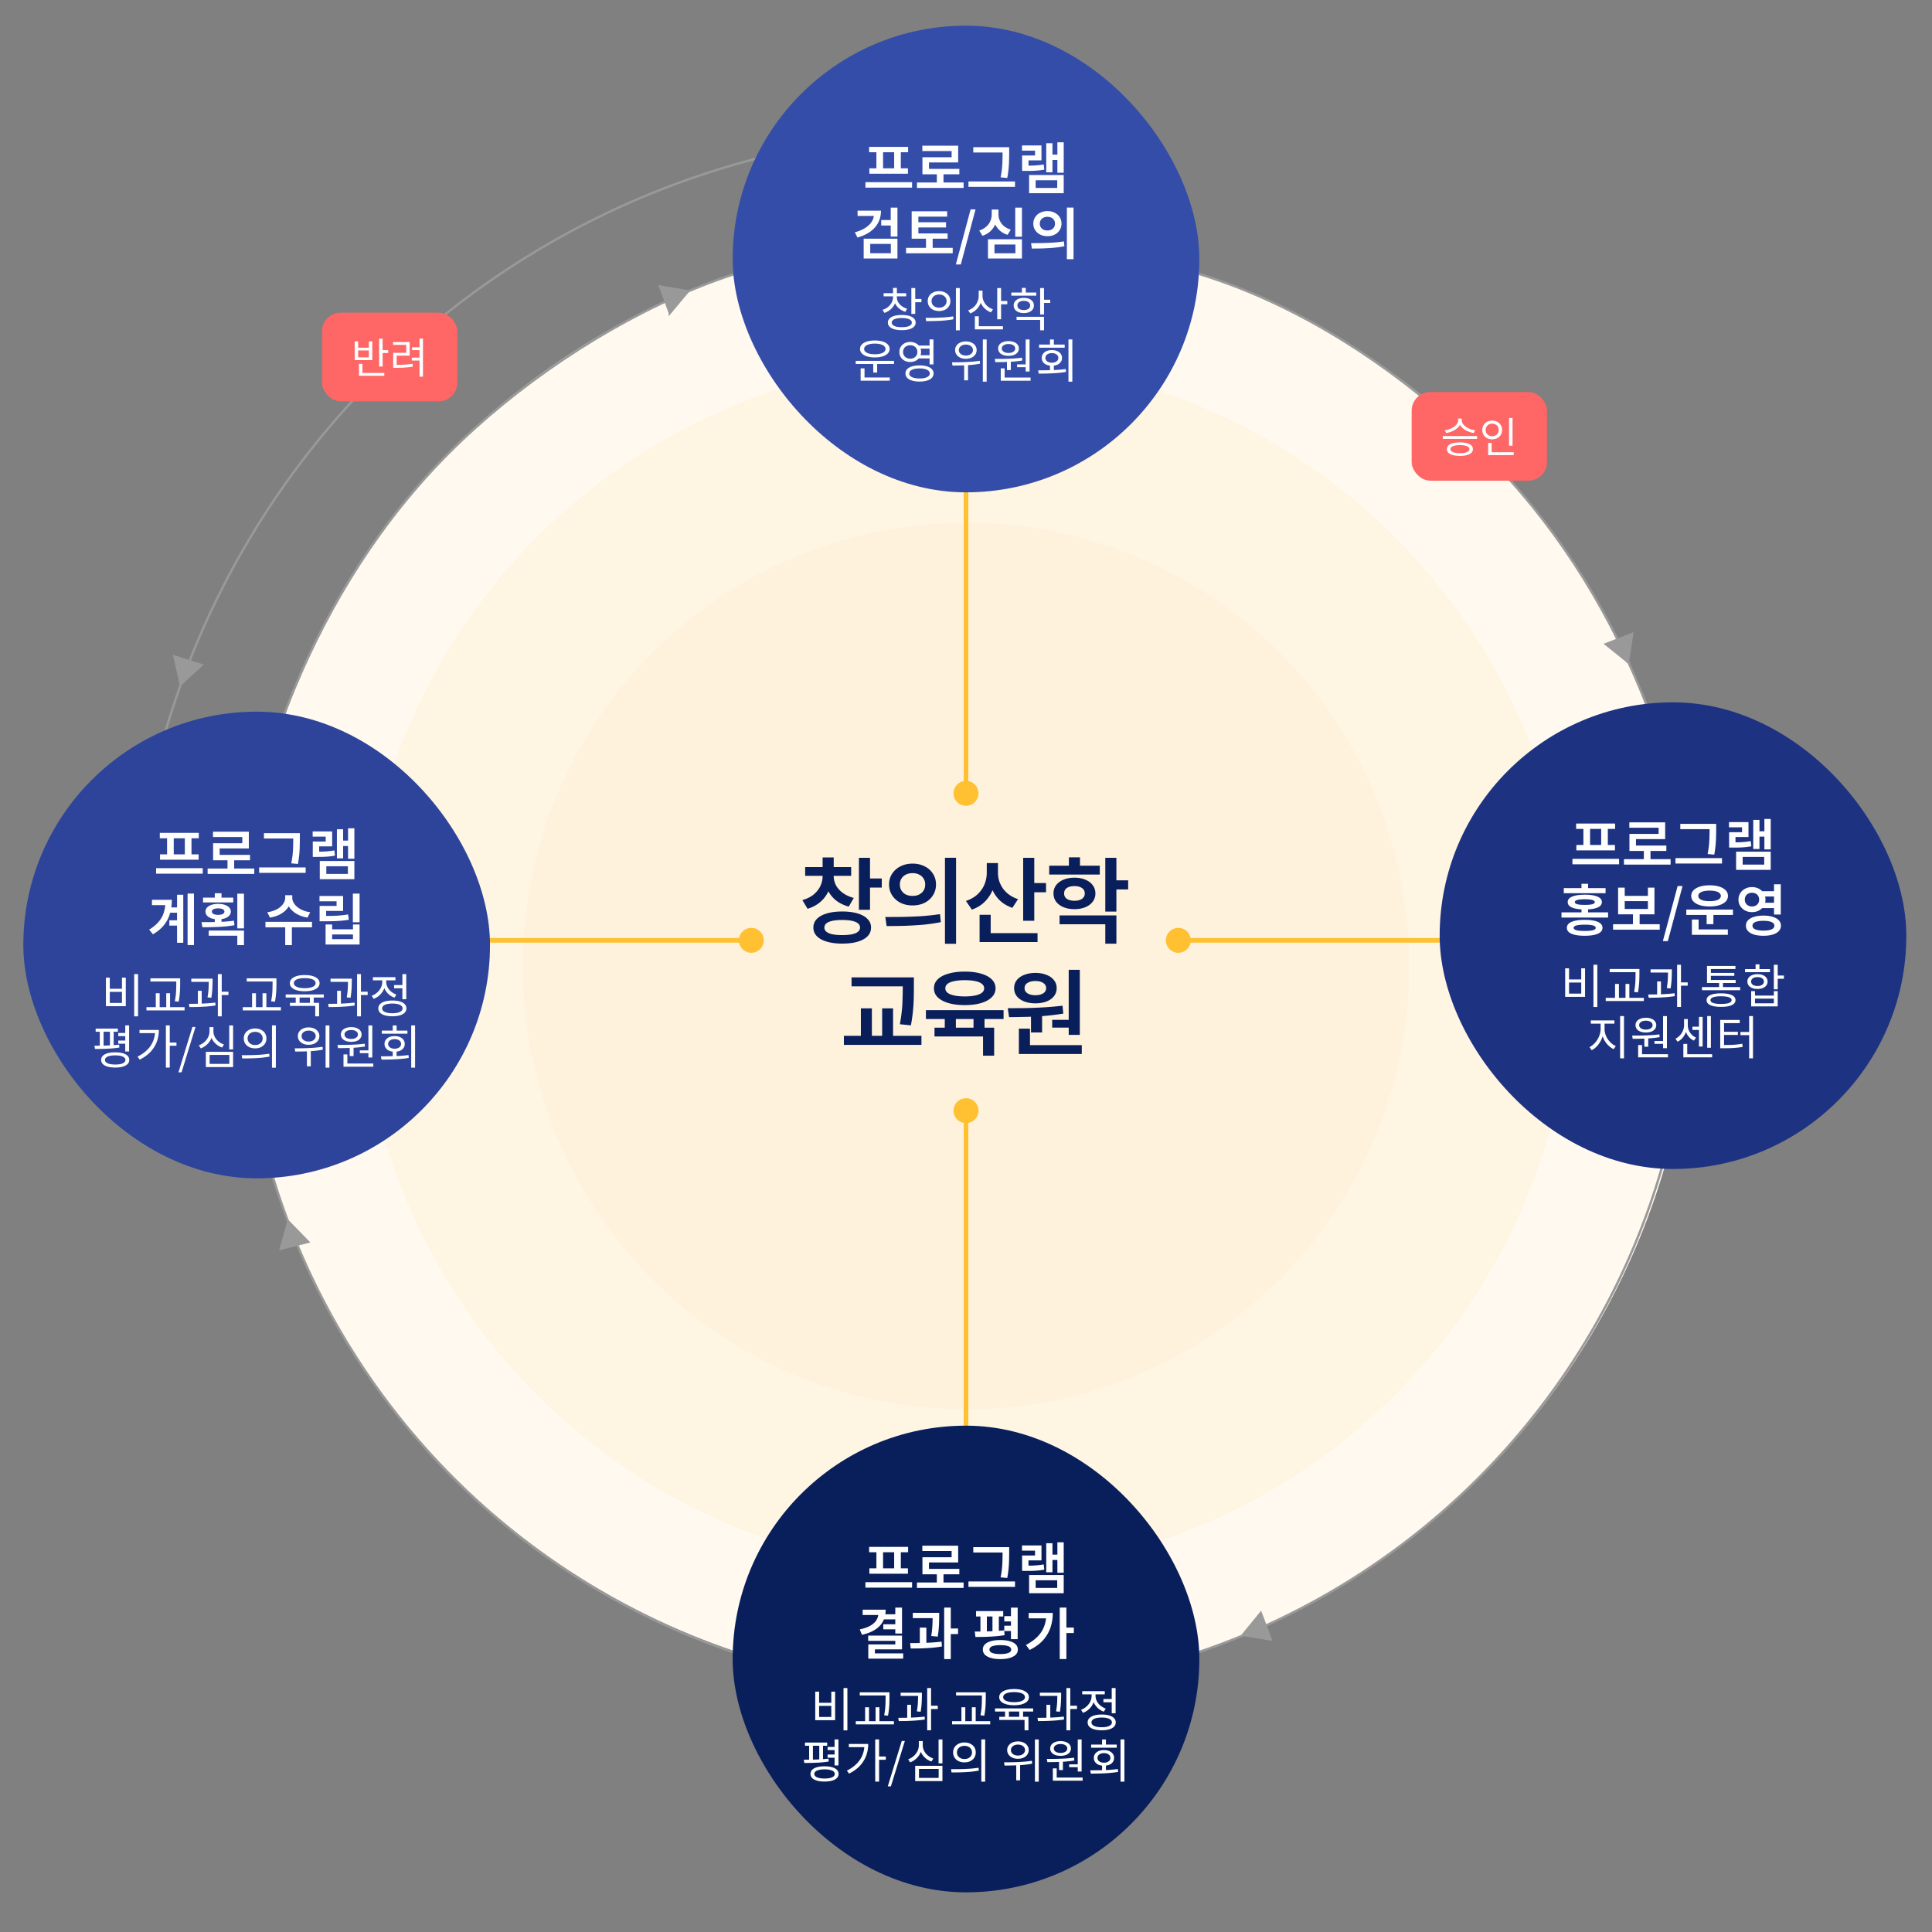
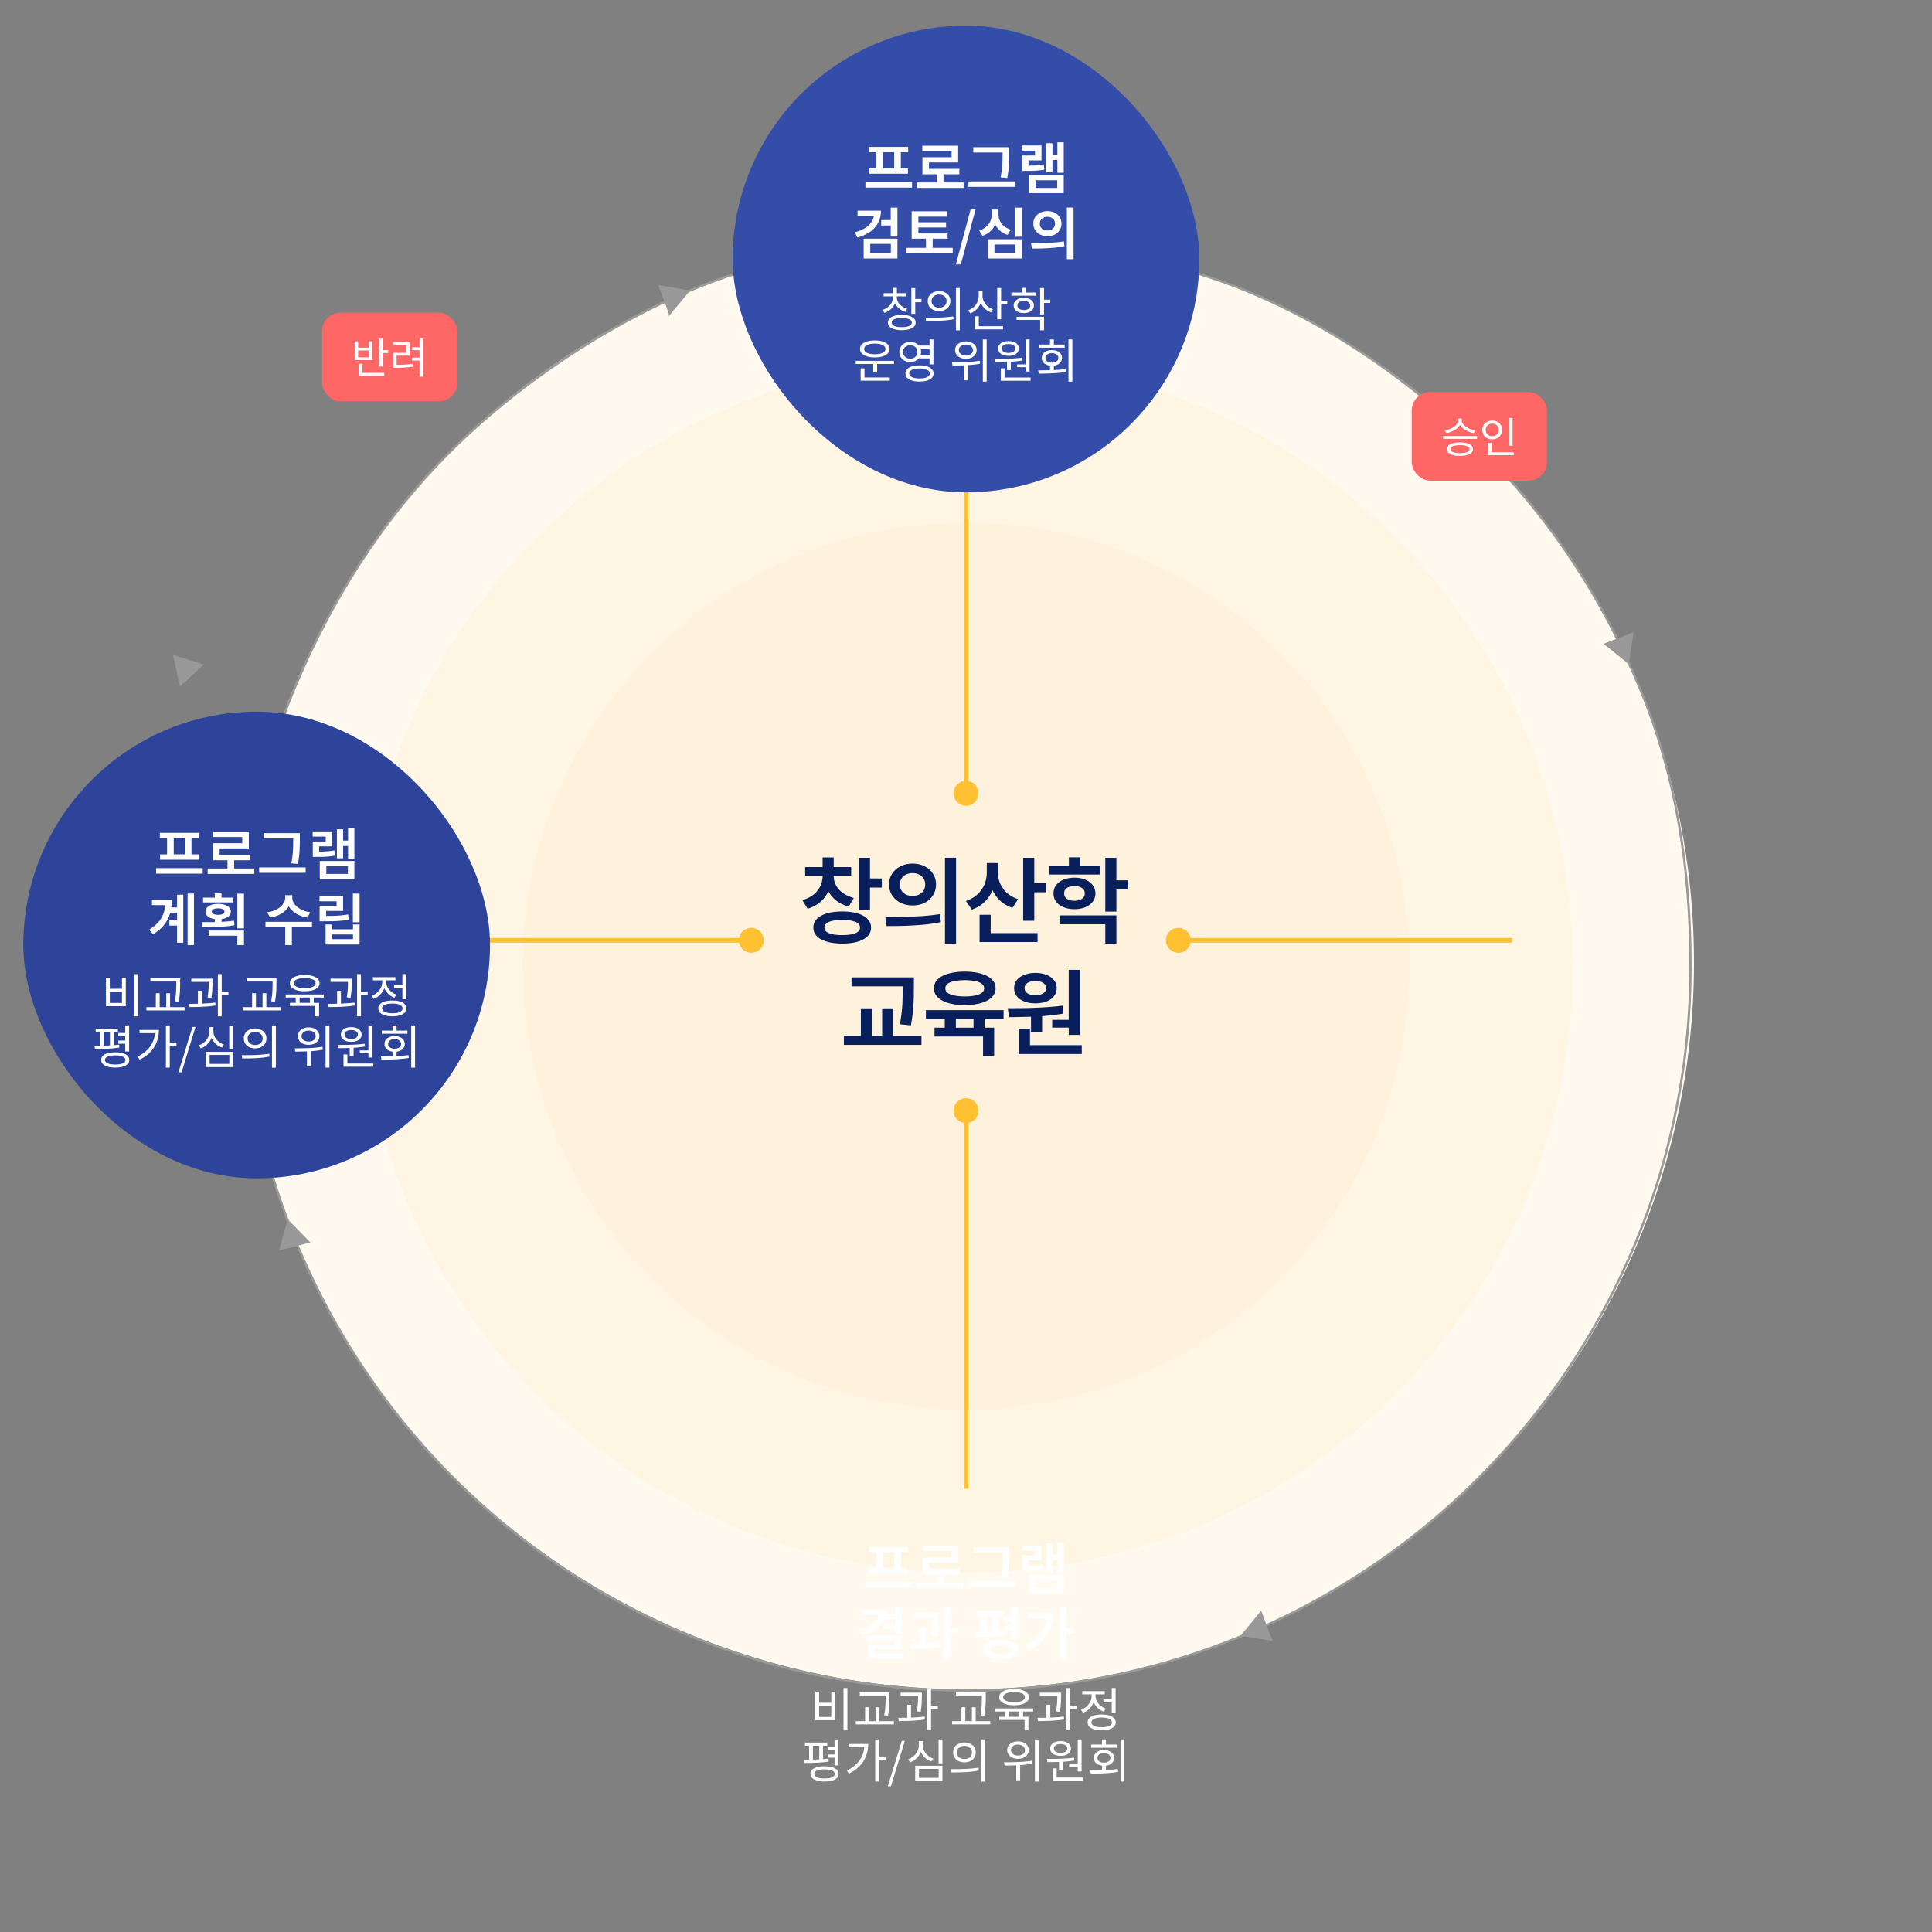
<svg xmlns="http://www.w3.org/2000/svg" width="828" height="828" fill="none">
  <rect width="100%" height="100%" fill="#808080" stroke="none" />
  <circle cx="414.5" cy="412.5" r="311.5" fill="#FFF9EF" style="mix-blend-mode:multiply" />
  <circle cx="414" cy="414" r="260" fill="#FFF5E3" style="mix-blend-mode:multiply" />
  <circle cx="414" cy="414" r="190" fill="#FFF2DC" style="mix-blend-mode:multiply" />
  <circle cx="414" cy="414" r="130" fill="#FFF2DC" style="mix-blend-mode:multiply" />
  <path d="M414 345.333a5.332 5.332 0 0 0 5.333-5.333 5.332 5.332 0 0 0-5.333-5.333 5.332 5.332 0 0 0-5.333 5.333 5.332 5.332 0 0 0 5.333 5.333zm1-5.333V180h-2v160h2zM414 470.667a5.332 5.332 0 0 0-5.333 5.333 5.332 5.332 0 0 0 5.333 5.333 5.332 5.332 0 0 0 5.333-5.333 5.332 5.332 0 0 0-5.333-5.333zM413 476v162h2V476h-2zM499.667 403a5.332 5.332 0 0 0 5.333 5.333 5.332 5.332 0 0 0 5.333-5.333 5.332 5.332 0 0 0-5.333-5.333 5.332 5.332 0 0 0-5.333 5.333zm5.333 1h143v-2H505v2zM327.333 403a5.332 5.332 0 0 0-5.333-5.333 5.332 5.332 0 0 0-5.333 5.333 5.332 5.332 0 0 0 5.333 5.333 5.332 5.332 0 0 0 5.333-5.333zM322 402H186v2h136v-2z" fill="#FFC031" />
  <path d="M414 724.5A310.5 310.5 0 0 1 103.5 414" stroke="#999" />
  <path d="m132.05 532.214-11.752 2.983 3.292-11.669 8.46 8.686z" fill="#999" stroke="#999" />
  <path d="M414 724.5A310.5 310.5 0 0 0 724.5 414" stroke="#999" />
  <path d="m532.641 700.662 7.683-9.379 4.281 11.343-11.964-1.964z" fill="#999" stroke="#999" />
  <path d="M414 103.5c40.775 0 83.328 5.896 121 21.5s72.667 40.667 101.5 69.5 50.896 63.328 66.5 101 21.5 77.725 21.5 118.5" stroke="#999" />
  <path d="m697.661 283.666-9.44-7.607 11.308-4.372-1.868 11.979z" fill="#999" stroke="#999" />
  <path d="M414 103.5c-40.775 0-79.328 4.896-117 20.5s-75.667 41.167-104.5 70-50.896 63.828-66.5 101.5-22.5 77.725-22.5 118.5" stroke="#999" />
  <path d="m74.813 281.388 11.566 3.638-8.933 8.198-2.633-11.836z" fill="#999" stroke="#999" />
-   <path d="M414 56.5A357.496 357.496 0 0 0 83.713 277.191 357.496 357.496 0 0 0 56.5 414" stroke="#999" />
  <path d="m287.069 134.165-4.174-11.383 11.945 2.076-7.771 9.307z" fill="#999" stroke="#999" />
  <rect x="314" y="11" width="200" height="200" rx="100" fill="#344DA9" />
  <path d="M370.9 78.072h19.992v2.352H370.9v-2.352zm1.584-15.12h16.704v2.304h-16.704v-2.304zm.096 9.192h16.536v2.304H372.58v-2.304zm3.024-7.056h2.856v7.296h-2.856v-7.296zm7.608 0h2.856v7.296h-2.856v-7.296zm9.766 13.128h19.992v2.328h-19.992v-2.328zm8.52-4.344h2.856v5.28h-2.856v-5.28zm-6.216-11.424h15.36v7.176h-12.504v3.912h-2.808v-6.144h12.504v-2.664h-12.552v-2.28zm.048 9.936h15.816v2.304H395.33v-2.304zm21.79-9.312h14.04v2.28h-14.04v-2.28zm-2.064 14.688H435v2.328h-19.944V77.76zm14.616-14.688h2.832v2.52c0 1.008-.016 2.04-.048 3.096a45.73 45.73 0 0 1-.192 3.432 51.96 51.96 0 0 1-.576 4.152l-2.856-.264c.288-1.44.488-2.76.6-3.96.112-1.216.176-2.352.192-3.408.032-1.072.048-2.088.048-3.048v-2.52zm23.494-2.088h2.712V74.04h-2.712V60.984zm-2.928 5.28h3.696v2.304h-3.696v-2.304zm-1.848-4.872h2.664v12.456h-2.664V61.392zM441.046 75h14.832v7.8h-14.832V75zm12.048 2.256h-9.24v3.288h9.24v-3.288zm-15.048-6.264h1.488c1.056 0 2.008-.008 2.856-.024a38.372 38.372 0 0 0 2.472-.168c.8-.08 1.616-.192 2.448-.336l.24 2.232c-.848.16-1.68.28-2.496.36-.816.08-1.672.136-2.568.168-.896.016-1.88.024-2.952.024h-1.488v-2.256zm-.048-8.664h8.352v6.408h-5.568v3.96h-2.736v-6.048h5.544V64.56h-5.592v-2.232zm-63.41 27.952h2.976c0 1.92-.4 3.64-1.2 5.16-.784 1.504-1.928 2.792-3.432 3.864-1.488 1.056-3.304 1.888-5.448 2.496l-1.128-2.232c1.792-.496 3.296-1.136 4.512-1.92 1.216-.784 2.136-1.688 2.76-2.712.64-1.024.96-2.136.96-3.336v-1.32zm-7.056 0h9.024v2.28h-9.024v-2.28zm14.208-1.296h2.88v12.408h-2.88V88.984zm-4.08 5.328h4.512v2.328h-4.512v-2.328zm-7.512 7.992h14.472v8.496h-14.472v-8.496zm11.64 2.232h-8.832v3.984h8.832v-3.984zm8.926-4.488h15.408v2.256h-15.408v-2.256zm-2.4 6.192h19.992v2.304h-19.992v-2.304zm8.544-5.04h2.856v6.048h-2.856V101.2zm-6.144-10.656h15.216v2.304h-12.336v8.04h-2.88V90.544zm2.016 4.704h12.72v2.232h-12.72v-2.232zm16.918 18.096 6.336-23.616h2.112l-6.312 23.616h-2.136zm25.456-24.36h2.88v12.48h-2.88v-12.48zm-11.688 13.56h14.568v8.256h-14.568v-8.256zm11.76 2.256H426.2v3.744h8.976V104.8zm-10.152-15h2.376v2.136c0 1.36-.24 2.656-.72 3.888a8.969 8.969 0 0 1-2.136 3.192c-.928.896-2.088 1.576-3.48 2.04l-1.392-2.256c.896-.288 1.68-.672 2.352-1.152a7.42 7.42 0 0 0 1.68-1.632c.448-.624.776-1.28.984-1.968a6.932 6.932 0 0 0 .336-2.112V89.8zm.576 0h2.328v2.136c0 .704.112 1.384.336 2.04.224.656.552 1.272.984 1.848a6.828 6.828 0 0 0 1.632 1.536 9.53 9.53 0 0 0 2.304 1.056l-1.368 2.232c-1.024-.32-1.92-.76-2.688-1.32a8.817 8.817 0 0 1-1.944-1.992 8.916 8.916 0 0 1-1.2-2.52 10.609 10.609 0 0 1-.384-2.88V89.8zm23.302.672c1.152 0 2.184.232 3.096.696.912.448 1.624 1.08 2.136 1.896.528.8.792 1.728.792 2.784 0 1.04-.264 1.968-.792 2.784-.512.816-1.224 1.456-2.136 1.92-.912.448-1.944.672-3.096.672-1.152 0-2.184-.224-3.096-.672-.912-.464-1.632-1.104-2.16-1.92-.528-.816-.792-1.744-.792-2.784 0-1.056.264-1.984.792-2.784a5.295 5.295 0 0 1 2.16-1.896c.912-.464 1.944-.696 3.096-.696zm0 2.448c-.624 0-1.184.12-1.68.36-.48.224-.864.56-1.152 1.008-.288.432-.432.952-.432 1.56 0 .608.144 1.136.432 1.584.288.432.672.768 1.152 1.008.496.224 1.056.336 1.68.336.624 0 1.176-.112 1.656-.336.48-.24.864-.576 1.152-1.008.288-.448.432-.976.432-1.584 0-.608-.144-1.128-.432-1.56a2.703 2.703 0 0 0-1.152-1.008c-.48-.24-1.032-.36-1.656-.36zm8.328-3.96h2.856v22.128h-2.856V88.96zm-15 17.568-.336-2.328c1.312 0 2.752-.008 4.32-.024 1.584-.032 3.208-.096 4.872-.192a57.47 57.47 0 0 0 4.872-.528l.216 2.064c-1.616.32-3.256.552-4.92.696-1.648.128-3.24.216-4.776.264-1.536.032-2.952.048-4.248.048zM382.723 126.6h1.34v.76a6.873 6.873 0 0 1-.62 2.92c-.413.893-1 1.667-1.76 2.32a7.804 7.804 0 0 1-2.64 1.5l-.82-1.3c.907-.28 1.693-.693 2.36-1.24a6.04 6.04 0 0 0 1.56-1.9c.387-.733.58-1.5.58-2.3v-.76zm.28 0h1.36v.76c0 .733.18 1.427.54 2.08.373.653.893 1.233 1.56 1.74.667.493 1.44.873 2.32 1.14l-.78 1.32c-1-.32-1.88-.787-2.64-1.4a6.576 6.576 0 0 1-1.74-2.16 6.082 6.082 0 0 1-.62-2.72v-.76zm-4.3-.94h9.66V127h-9.66v-1.34zm4.02-2.28h1.66v2.74h-1.66v-2.74zm7.86.08h1.66v11.08h-1.66v-11.08zm1.2 4.68h3.12v1.38h-3.12v-1.38zm-5.3 6.86c1.227 0 2.28.127 3.16.38.893.253 1.58.627 2.06 1.12.48.48.72 1.067.72 1.76 0 1.027-.527 1.82-1.58 2.38-1.053.573-2.507.86-4.36.86-1.24 0-2.307-.127-3.2-.38-.88-.253-1.56-.627-2.04-1.12a2.37 2.37 0 0 1-.72-1.74c0-.693.24-1.28.72-1.76.48-.493 1.16-.867 2.04-1.12.893-.253 1.96-.38 3.2-.38zm0 1.3c-.907 0-1.68.08-2.32.24-.64.147-1.133.367-1.48.66-.347.293-.52.647-.52 1.06 0 .413.173.767.52 1.06.347.293.84.52 1.48.68.64.147 1.413.22 2.32.22.893 0 1.66-.073 2.3-.22.653-.16 1.147-.387 1.48-.68.347-.293.52-.647.52-1.06 0-.413-.173-.767-.52-1.06-.333-.293-.827-.513-1.48-.66-.64-.16-1.407-.24-2.3-.24zm15.979-11.52c.946 0 1.78.18 2.5.54.733.347 1.306.84 1.72 1.48.413.64.62 1.387.62 2.24 0 .84-.207 1.587-.62 2.24-.414.64-.987 1.14-1.72 1.5-.72.347-1.554.52-2.5.52-.934 0-1.767-.173-2.5-.52a4.334 4.334 0 0 1-1.74-1.5c-.414-.653-.62-1.4-.62-2.24 0-.853.206-1.6.62-2.24a4.193 4.193 0 0 1 1.74-1.48c.733-.36 1.566-.54 2.5-.54zm0 1.44c-.614 0-1.167.12-1.66.36-.48.227-.86.553-1.14.98-.28.427-.42.92-.42 1.48 0 .56.14 1.053.42 1.48.28.427.66.76 1.14 1 .493.227 1.046.34 1.66.34.626 0 1.18-.113 1.66-.34.48-.24.86-.573 1.14-1 .28-.427.42-.92.42-1.48 0-.56-.14-1.053-.42-1.48a2.724 2.724 0 0 0-1.14-.98c-.48-.24-1.034-.36-1.66-.36zm7.22-2.76h1.66v18.12h-1.66v-18.12zm-12.76 14.16-.22-1.4c1.106 0 2.32-.007 3.64-.02 1.32-.027 2.68-.08 4.08-.16a47.68 47.68 0 0 0 4.08-.44l.14 1.22c-1.36.253-2.74.44-4.14.56a71.772 71.772 0 0 1-4.02.2c-1.294.027-2.48.04-3.56.04zm22.518-13.06h1.38v2.22c0 1.187-.207 2.28-.62 3.28a7.784 7.784 0 0 1-1.74 2.58 7.59 7.59 0 0 1-2.64 1.68l-.9-1.32c.92-.32 1.72-.787 2.4-1.4a6.43 6.43 0 0 0 1.56-2.18c.373-.827.56-1.707.56-2.64v-2.22zm.3 0h1.34v2.28c0 .613.107 1.213.32 1.8.227.587.533 1.14.92 1.66.4.507.867.953 1.4 1.34a8.05 8.05 0 0 0 1.82.92l-.84 1.32a7.874 7.874 0 0 1-2.6-1.6 7.328 7.328 0 0 1-2.36-5.44v-2.28zm7.64-1.1h1.66v13.36h-1.66v-13.36zm1.14 5.54h3.18v1.4h-3.18V129zm-10.72 10.8h12.04v1.36H417.8v-1.36zm0-4.26h1.68v4.92h-1.68v-4.92zm15.638-10.16h10.68v1.34h-10.68v-1.34zm5.34 2.28c.854 0 1.607.133 2.26.4.654.267 1.16.647 1.52 1.14.36.48.54 1.053.54 1.72s-.18 1.24-.54 1.72c-.36.48-.866.86-1.52 1.14-.653.267-1.406.4-2.26.4-.853 0-1.606-.133-2.26-.4-.653-.28-1.166-.66-1.54-1.14-.36-.48-.54-1.053-.54-1.72s.18-1.24.54-1.72c.374-.493.887-.873 1.54-1.14.654-.267 1.407-.4 2.26-.4zm0 1.28c-.826 0-1.493.18-2 .54-.493.347-.74.827-.74 1.44 0 .6.247 1.08.74 1.44.507.347 1.174.52 2 .52.814 0 1.474-.173 1.98-.52.507-.36.76-.84.76-1.44 0-.613-.253-1.093-.76-1.44-.493-.36-1.153-.54-1.98-.54zm7-5.48h1.66v11.32h-1.66v-11.32zm1.2 5h3.12v1.38h-3.12v-1.38zm-11.3 7.3h11.76v5.8h-1.66v-4.44h-10.1v-1.36zm2.28-12.38h1.66v2.74h-1.66v-2.74zm-71.21 31.26h16.4V156h-16.4v-1.36zm7.5.86h1.68v4.16h-1.68v-4.16zm-5.4 6.28h12.48v1.38h-12.48v-1.38zm0-3.9h1.66v4.28h-1.66v-4.28zm6.08-11.96c1.28 0 2.393.147 3.34.44.946.293 1.68.713 2.2 1.26.533.533.8 1.18.8 1.94 0 .733-.267 1.373-.8 1.92-.52.547-1.254.967-2.2 1.26-.947.293-2.06.44-3.34.44-1.267 0-2.38-.147-3.34-.44-.947-.293-1.687-.713-2.22-1.26-.52-.547-.78-1.187-.78-1.92 0-.76.26-1.407.78-1.94.533-.547 1.273-.967 2.22-1.26.96-.293 2.073-.44 3.34-.44zm0 1.34c-.907 0-1.707.093-2.4.28-.694.187-1.234.453-1.62.8-.374.333-.56.74-.56 1.22 0 .467.186.873.56 1.22.386.333.926.593 1.62.78.693.173 1.493.26 2.4.26.933 0 1.74-.087 2.42-.26.68-.187 1.206-.447 1.58-.78.386-.347.58-.753.58-1.22 0-.48-.194-.887-.58-1.22-.374-.347-.9-.613-1.58-.8-.68-.187-1.487-.28-2.42-.28zm18.478.82h5.5v1.34h-5.5v-1.34zm0 4.16h5.5v1.36h-5.5v-1.36zm-3.3-5.7c.88 0 1.667.187 2.36.56.707.36 1.26.867 1.66 1.52.413.64.62 1.38.62 2.22 0 .84-.207 1.587-.62 2.24-.4.64-.953 1.147-1.66 1.52-.693.36-1.48.54-2.36.54-.893 0-1.693-.18-2.4-.54a4.447 4.447 0 0 1-1.66-1.52c-.4-.653-.6-1.4-.6-2.24 0-.84.2-1.58.6-2.22a4.244 4.244 0 0 1 1.66-1.52c.707-.373 1.507-.56 2.4-.56zm0 1.42c-.587 0-1.113.12-1.58.36-.467.24-.833.58-1.1 1.02-.267.427-.4.927-.4 1.5 0 .56.133 1.06.4 1.5.267.427.633.767 1.1 1.02.467.24.993.36 1.58.36.587 0 1.107-.12 1.56-.36a2.895 2.895 0 0 0 1.1-1.02c.267-.44.4-.94.4-1.5 0-.573-.133-1.073-.4-1.5a2.707 2.707 0 0 0-1.1-1.02c-.453-.24-.973-.36-1.56-.36zm8.28-2.5h1.66v10.7h-1.66v-10.7zm-4.3 11.14c1.253 0 2.327.14 3.22.42.893.267 1.58.66 2.06 1.18.493.507.74 1.127.74 1.86 0 .72-.247 1.34-.74 1.86-.48.52-1.167.913-2.06 1.18-.893.28-1.967.42-3.22.42-1.24 0-2.313-.14-3.22-.42-.893-.267-1.587-.66-2.08-1.18-.48-.52-.72-1.14-.72-1.86 0-.733.24-1.353.72-1.86.493-.52 1.187-.913 2.08-1.18.907-.28 1.98-.42 3.22-.42zm0 1.3c-.907 0-1.693.087-2.36.26-.653.173-1.16.42-1.52.74-.347.32-.52.707-.52 1.16 0 .44.173.82.52 1.14.36.32.867.567 1.52.74.667.173 1.453.26 2.36.26.92 0 1.707-.087 2.36-.26.653-.173 1.153-.42 1.5-.74.36-.32.54-.7.54-1.14 0-.453-.18-.84-.54-1.16-.347-.32-.847-.567-1.5-.74-.653-.173-1.44-.26-2.36-.26zm19.851-11.58c.907 0 1.707.16 2.4.48.693.307 1.233.74 1.62 1.3.4.547.6 1.193.6 1.94 0 .72-.2 1.367-.6 1.94-.387.56-.927 1-1.62 1.32-.693.307-1.493.46-2.4.46-.88 0-1.667-.153-2.36-.46-.693-.32-1.24-.76-1.64-1.32a3.31 3.31 0 0 1-.6-1.94c0-.747.2-1.393.6-1.94.4-.56.947-.993 1.64-1.3.693-.32 1.48-.48 2.36-.48zm0 1.36c-.573 0-1.087.1-1.54.3-.453.2-.813.48-1.08.84-.253.347-.38.753-.38 1.22 0 .453.127.86.38 1.22.267.347.627.62 1.08.82.453.2.967.3 1.54.3.6 0 1.127-.1 1.58-.3.453-.2.807-.473 1.06-.82.267-.36.4-.767.4-1.22 0-.467-.133-.873-.4-1.22-.253-.36-.607-.64-1.06-.84-.453-.2-.98-.3-1.58-.3zm-.72 8.1h1.66V163h-1.66v-7.22zm8-10.3h1.64v18.08h-1.64v-18.08zm-13 11.2-.22-1.4c1.12 0 2.347-.013 3.68-.04a90.753 90.753 0 0 0 4.14-.18 47.556 47.556 0 0 0 4.1-.44l.12 1.24c-1.347.253-2.72.44-4.12.56-1.4.107-2.76.173-4.08.2-1.307.027-2.513.047-3.62.06zm23.339-2.1h1.66v4.02h-1.66v-4.02zm8.02-9.1h1.66v13.74h-1.66v-13.74zm-10.68 16.32h12.78v1.36h-12.78v-1.36zm0-3.92h1.66v4.28h-1.66v-4.28zm-2.34-2.68-.22-1.38c1.12 0 2.333-.007 3.64-.02 1.32-.027 2.666-.073 4.04-.14 1.373-.08 2.7-.2 3.98-.36l.12 1.2a47.2 47.2 0 0 1-4 .48c-1.36.093-2.687.153-3.98.18-1.294.027-2.487.04-3.58.04zm9.34.96h4.12v1.2h-4.12v-1.2zm-3.68-9.96c.893 0 1.673.133 2.34.4.666.253 1.18.62 1.54 1.1.373.467.56 1.02.56 1.66a2.63 2.63 0 0 1-.56 1.66c-.36.48-.874.847-1.54 1.1-.667.253-1.447.38-2.34.38-.88 0-1.66-.127-2.34-.38-.667-.253-1.187-.62-1.56-1.1a2.691 2.691 0 0 1-.54-1.66c0-.64.18-1.193.54-1.66.373-.48.893-.847 1.56-1.1.68-.267 1.46-.4 2.34-.4zm0 1.24c-.854 0-1.547.173-2.08.52-.534.347-.8.813-.8 1.4 0 .573.266 1.033.8 1.38.533.347 1.226.52 2.08.52.84 0 1.526-.173 2.06-.52.533-.347.8-.807.8-1.38 0-.4-.12-.74-.36-1.02s-.574-.5-1-.66c-.427-.16-.927-.24-1.5-.24zm17.778 8.88h1.66v2.98h-1.66v-2.98zm7.92-10.86h1.66v18.1h-1.66v-18.1zm-12.74 14.66-.24-1.4c1.147-.013 2.387-.027 3.72-.04a85.327 85.327 0 0 0 4.08-.14 53.587 53.587 0 0 0 4.02-.38l.12 1.24a50.685 50.685 0 0 1-4.06.48c-1.373.093-2.713.16-4.02.2-1.307.027-2.513.04-3.62.04zm.14-12.44h10.98v1.34h-10.98v-1.34zm5.48 2.36c.867 0 1.627.14 2.28.42.653.28 1.16.673 1.52 1.18.373.493.56 1.08.56 1.76a2.89 2.89 0 0 1-.56 1.76c-.36.507-.867.9-1.52 1.18-.653.267-1.413.4-2.28.4-.853 0-1.607-.133-2.26-.4-.653-.28-1.16-.673-1.52-1.18-.36-.507-.54-1.093-.54-1.76 0-.68.18-1.267.54-1.76.36-.507.867-.9 1.52-1.18.653-.28 1.407-.42 2.26-.42zm0 1.3c-.8 0-1.46.187-1.98.56-.52.373-.78.873-.78 1.5 0 .613.26 1.107.78 1.48s1.18.56 1.98.56c.827 0 1.493-.187 2-.56.52-.373.78-.867.78-1.48 0-.627-.26-1.127-.78-1.5-.507-.373-1.173-.56-2-.56zm-.8-5.86h1.66v2.92h-1.66v-2.92z" fill="#fff" />
-   <rect x="617" y="301" width="200" height="200" rx="100" fill="#1D3382" />
-   <path d="M673.9 368.072h19.992v2.352H673.9v-2.352zm1.584-15.12h16.704v2.304h-16.704v-2.304zm.096 9.192h16.536v2.304H675.58v-2.304zm3.024-7.056h2.856v7.296h-2.856v-7.296zm7.608 0h2.856v7.296h-2.856v-7.296zm9.766 13.128h19.992v2.328h-19.992v-2.328zm8.52-4.344h2.856v5.28h-2.856v-5.28zm-6.216-11.424h15.36v7.176h-12.504v3.912h-2.808v-6.144h12.504v-2.664h-12.552v-2.28zm.048 9.936h15.816v2.304H698.33v-2.304zm21.79-9.312h14.04v2.28h-14.04v-2.28zm-2.064 14.688H738v2.328h-19.944v-2.328zm14.616-14.688h2.832v2.52c0 1.008-.016 2.04-.048 3.096a45.73 45.73 0 0 1-.192 3.432 51.96 51.96 0 0 1-.576 4.152l-2.856-.264c.288-1.44.488-2.76.6-3.96.112-1.216.176-2.352.192-3.408.032-1.072.048-2.088.048-3.048v-2.52zm23.494-2.088h2.712v13.056h-2.712v-13.056zm-2.928 5.28h3.696v2.304h-3.696v-2.304zm-1.848-4.872h2.664v12.456h-2.664v-12.456zM744.046 365h14.832v7.8h-14.832V365zm12.048 2.256h-9.24v3.288h9.24v-3.288zm-15.048-6.264h1.488c1.056 0 2.008-.008 2.856-.024a38.372 38.372 0 0 0 2.472-.168c.8-.08 1.616-.192 2.448-.336l.24 2.232c-.848.16-1.68.28-2.496.36-.816.08-1.672.136-2.568.168-.896.016-1.88.024-2.952.024h-1.488v-2.256zm-.048-8.664h8.352v6.408h-5.568v3.96h-2.736v-6.048h5.544v-2.088h-5.592v-2.232zm-61.85 41.896c2.448 0 4.328.288 5.64.864 1.328.576 1.992 1.424 1.992 2.544s-.664 1.968-1.992 2.544c-1.312.576-3.192.864-5.64.864-2.432 0-4.312-.288-5.64-.864-1.328-.576-1.992-1.424-1.992-2.544s.664-1.968 1.992-2.544c1.328-.576 3.208-.864 5.64-.864zm.024 2.064c-1.6 0-2.792.112-3.576.336-.784.208-1.176.552-1.176 1.032 0 .448.392.784 1.176 1.008.784.208 1.976.312 3.576.312 1.584 0 2.76-.104 3.528-.312.784-.224 1.176-.56 1.176-1.008 0-.48-.392-.824-1.176-1.032-.768-.224-1.944-.336-3.528-.336zm-8.976-15.672H688.1v2.184h-17.904v-2.184zm9 2.832c2.352 0 4.16.272 5.424.816 1.264.528 1.896 1.312 1.896 2.352 0 1.024-.632 1.808-1.896 2.352-1.264.528-3.072.792-5.424.792-2.336 0-4.144-.264-5.424-.792-1.264-.544-1.896-1.328-1.896-2.352 0-1.04.632-1.824 1.896-2.352 1.28-.544 3.088-.816 5.424-.816zm0 1.944c-1.424 0-2.496.104-3.216.312-.704.192-1.056.496-1.056.912 0 .416.352.72 1.056.912.72.192 1.792.288 3.216.288 1.44 0 2.512-.096 3.216-.288.704-.192 1.056-.496 1.056-.912 0-.416-.352-.72-1.056-.912-.704-.208-1.776-.312-3.216-.312zm-1.416-6.624h2.832v3.336h-2.832v-3.336zm-8.568 12.24h19.968v2.232h-19.968v-2.232zm8.568-2.112h2.832v3.072h-2.832v-3.072zm13.534 7.2h19.992v2.328h-19.992v-2.328zm8.52-4.872h2.856v5.448h-2.856v-5.448zm-6.36-10.8h2.832v3.528h9.936v-3.528h2.808v11.424h-15.576v-11.424zm2.832 5.784v3.36h9.936v-3.36h-9.936zm16.342 17.136 6.336-23.616h2.112l-6.312 23.616h-2.136zm10.048-13.512h19.992v2.28h-19.992v-2.28zm8.712 1.464h2.904v4.776h-2.904v-4.776zm-6.312 7.032h15.408v2.304h-15.408v-2.304zm0-4.248h2.88v4.848h-2.88v-4.848zm7.584-14.664c1.584 0 2.96.184 4.128.552 1.184.368 2.104.896 2.76 1.584.656.672.984 1.472.984 2.4 0 .928-.328 1.736-.984 2.424-.656.672-1.576 1.192-2.76 1.56-1.168.368-2.544.552-4.128.552-1.568 0-2.944-.184-4.128-.552-1.184-.368-2.104-.888-2.76-1.56-.656-.688-.984-1.496-.984-2.424 0-.928.328-1.728.984-2.4.656-.688 1.576-1.216 2.76-1.584 1.184-.368 2.56-.552 4.128-.552zm0 2.28c-.976 0-1.832.088-2.568.264-.72.176-1.28.432-1.68.768-.384.336-.576.744-.576 1.224s.192.896.576 1.248c.4.336.96.592 1.68.768.736.16 1.592.24 2.568.24.992 0 1.848-.08 2.568-.24.72-.176 1.272-.432 1.656-.768.4-.352.6-.768.6-1.248s-.2-.888-.6-1.224c-.384-.336-.936-.592-1.656-.768-.72-.176-1.576-.264-2.568-.264zm21.958.24h6.576v2.28h-6.576v-2.28zm0 4.944h6.576v2.304h-6.576v-2.304zm-3.792-6.696c1.104 0 2.088.232 2.952.696.88.464 1.568 1.096 2.064 1.896.512.8.768 1.728.768 2.784 0 1.04-.256 1.96-.768 2.76-.496.8-1.184 1.432-2.064 1.896-.864.464-1.848.696-2.952.696-1.088 0-2.072-.232-2.952-.696a5.483 5.483 0 0 1-2.064-1.896c-.512-.8-.768-1.72-.768-2.76 0-1.056.256-1.984.768-2.784.512-.8 1.2-1.432 2.064-1.896.88-.464 1.864-.696 2.952-.696zm0 2.424c-.576 0-1.096.12-1.56.36-.464.224-.832.56-1.104 1.008-.272.432-.408.96-.408 1.584 0 .592.136 1.112.408 1.56.272.432.64.768 1.104 1.008.464.24.984.36 1.56.36.608 0 1.136-.12 1.584-.36a2.63 2.63 0 0 0 1.08-1.008c.272-.448.408-.968.408-1.56 0-.624-.136-1.152-.408-1.584a2.437 2.437 0 0 0-1.08-1.008c-.448-.24-.976-.36-1.584-.36zm9.456-3.624h2.88v12.96h-2.88v-12.96zm-4.56 13.416c1.552 0 2.88.176 3.984.528 1.12.336 1.984.824 2.592 1.464.624.64.936 1.416.936 2.328 0 .912-.312 1.688-.936 2.328-.608.656-1.472 1.152-2.592 1.488-1.104.336-2.432.504-3.984.504-1.536 0-2.864-.168-3.984-.504-1.12-.336-1.984-.832-2.592-1.488-.608-.64-.912-1.416-.912-2.328 0-.912.304-1.688.912-2.328.608-.64 1.472-1.128 2.592-1.464 1.12-.352 2.448-.528 3.984-.528zm0 2.232c-.992 0-1.84.08-2.544.24-.704.16-1.24.392-1.608.696a1.457 1.457 0 0 0-.528 1.152c0 .464.176.856.528 1.176.368.304.904.536 1.608.696.704.16 1.552.24 2.544.24 1.024 0 1.88-.08 2.568-.24.704-.16 1.232-.392 1.584-.696.368-.32.552-.712.552-1.176 0-.464-.184-.848-.552-1.152-.352-.304-.88-.536-1.584-.696-.688-.16-1.544-.24-2.568-.24zM682.908 413.46h1.66v18.12h-1.66v-18.12zm-12.12 1.54h1.66v4.76h5.22V415h1.64v12.22h-8.52V415zm1.66 6.08v4.76h5.22v-4.76h-5.22zm17.418-5.8h11.62v1.36h-11.62v-1.36zm-1.7 12.36h16.34v1.38h-16.34v-1.38zm4-5.96h1.66v6.46h-1.66v-6.46zm8.78-6.4h1.66v1.98c0 .76-.013 1.547-.04 2.36a31.636 31.636 0 0 1-.16 2.62c-.08.92-.227 1.94-.44 3.06l-1.64-.18c.307-1.613.487-3.04.54-4.28a84.92 84.92 0 0 0 .08-3.58v-1.98zm-4.3 6.4h1.64v6.46h-1.64v-6.46zm10.738-6.24h8.16v1.36h-8.16v-1.36zm2.82 5.18h1.64v6.12h-1.64v-6.12zm4.66-5.18h1.64v.98c0 .733-.026 1.693-.08 2.88-.04 1.187-.186 2.62-.44 4.3l-1.64-.14c.267-1.64.42-3.04.46-4.2.04-1.16.06-2.107.06-2.84v-.98zm3.9-1.98h1.66v18.1h-1.66v-18.1zm1.2 7.56h3.34v1.42h-3.34v-1.42zm-13.38 6.58-.2-1.38c1.08-.013 2.26-.027 3.54-.04 1.294-.027 2.6-.08 3.92-.16a63.273 63.273 0 0 0 3.82-.34l.1 1.24c-1.253.2-2.54.347-3.86.44a98.13 98.13 0 0 1-3.84.2c-1.253.027-2.413.04-3.48.04zm22.832-4.56h16.36v1.34h-16.36v-1.34zm7.34-2.34h1.66v2.9h-1.66v-2.9zm-5.18-.72h12.28v1.3h-12.28v-1.3zm0-6h12.18v1.32h-10.52v5.38h-1.66v-6.7zm1.16 2.98h10.54v1.26h-10.54v-1.26zm4.86 8.76c1.96 0 3.48.247 4.56.74 1.08.493 1.62 1.213 1.62 2.16 0 .947-.54 1.667-1.62 2.16-1.08.493-2.6.74-4.56.74-1.974 0-3.5-.247-4.58-.74s-1.62-1.213-1.62-2.16c0-.947.54-1.667 1.62-2.16 1.08-.493 2.606-.74 4.58-.74zm-.02 1.26c-1.44 0-2.554.14-3.34.42-.787.28-1.18.687-1.18 1.22 0 .547.393.96 1.18 1.24.786.267 1.9.4 3.34.4 1.466 0 2.586-.133 3.36-.4.786-.28 1.18-.693 1.18-1.24 0-.533-.394-.94-1.18-1.22-.774-.28-1.894-.42-3.36-.42zm22.638-13.52h1.66v10.52h-1.66v-10.52zm.94 4.62h3.38v1.4h-3.38v-1.4zm-10.66 6.7h1.64v1.9h8.08v-1.9h1.66v6.54h-11.38v-6.54zm1.64 3.2v2h8.08v-2h-8.08zm-4.26-12.66h10.68v1.34h-10.68v-1.34zm5.34 2.18c.867 0 1.62.133 2.26.4.653.253 1.16.62 1.52 1.1.36.467.54 1.02.54 1.66 0 .64-.18 1.2-.54 1.68-.36.48-.867.853-1.52 1.12-.64.253-1.393.38-2.26.38-.867 0-1.627-.127-2.28-.38-.64-.267-1.147-.64-1.52-1.12-.36-.48-.54-1.04-.54-1.68 0-.64.18-1.193.54-1.66.373-.48.88-.847 1.52-1.1.653-.267 1.413-.4 2.28-.4zm0 1.26c-.827 0-1.493.173-2 .52-.493.347-.74.807-.74 1.38 0 .587.247 1.053.74 1.4.507.347 1.173.52 2 .52.813 0 1.473-.173 1.98-.52.507-.347.76-.813.76-1.4 0-.573-.253-1.033-.76-1.38-.493-.347-1.153-.52-1.98-.52zm-.82-5.46h1.66v2.74h-1.66v-2.74zm-66.411 24.76h1.36v2.92c0 .96-.133 1.907-.4 2.84-.267.92-.64 1.793-1.12 2.62a10.262 10.262 0 0 1-1.64 2.16 7.778 7.778 0 0 1-2.02 1.48l-.96-1.32a7.346 7.346 0 0 0 1.84-1.3 9.192 9.192 0 0 0 1.54-1.88c.44-.707.78-1.453 1.02-2.24a7.67 7.67 0 0 0 .38-2.36v-2.92zm.34 0h1.34v2.92c0 .76.12 1.52.36 2.28.253.747.6 1.453 1.04 2.12a9.678 9.678 0 0 0 1.54 1.74 7.461 7.461 0 0 0 1.88 1.2l-.92 1.32a8.29 8.29 0 0 1-2.06-1.4 9.891 9.891 0 0 1-1.68-2.02c-.467-.773-.833-1.6-1.1-2.48a9.583 9.583 0 0 1-.4-2.76v-2.92zm-4.54-.74h10.1v1.38h-10.1v-1.38zm12.56-1.86h1.66v18.1h-1.66v-18.1zm10.379 9.12h1.66v4.02h-1.66v-4.02zm8.02-9.1h1.66v13.74h-1.66v-13.74zm-10.68 16.32h12.78v1.36h-12.78v-1.36zm0-3.92h1.66v4.28h-1.66v-4.28zm-2.34-2.68-.22-1.38c1.12 0 2.333-.007 3.64-.02 1.32-.027 2.666-.073 4.04-.14 1.373-.08 2.7-.2 3.98-.36l.12 1.2a47.2 47.2 0 0 1-4 .48c-1.36.093-2.687.153-3.98.18-1.294.027-2.487.04-3.58.04zm9.34.96h4.12v1.2h-4.12v-1.2zm-3.68-9.96c.893 0 1.673.133 2.34.4.666.253 1.18.62 1.54 1.1.373.467.56 1.02.56 1.66a2.63 2.63 0 0 1-.56 1.66c-.36.48-.874.847-1.54 1.1-.667.253-1.447.38-2.34.38-.88 0-1.66-.127-2.34-.38-.667-.253-1.187-.62-1.56-1.1a2.691 2.691 0 0 1-.54-1.66c0-.64.18-1.193.54-1.66.373-.48.893-.847 1.56-1.1.68-.267 1.46-.4 2.34-.4zm0 1.24c-.854 0-1.547.173-2.08.52-.534.347-.8.813-.8 1.4 0 .573.266 1.033.8 1.38.533.347 1.226.52 2.08.52.84 0 1.526-.173 2.06-.52.533-.347.8-.807.8-1.38 0-.4-.12-.74-.36-1.02s-.574-.5-1-.66c-.427-.16-.927-.24-1.5-.24zm19.938 2.58h3.4v1.38h-3.4v-1.38zm6.34-4.56h1.58v13.58h-1.58v-13.58zm-3.54.36h1.58v12.7h-1.58v-12.7zm-6.68 15.98h12.34v1.36h-12.34v-1.36zm0-4.42h1.66v5.16h-1.66v-5.16zm.3-10.64h1.32v2.66c0 .933-.16 1.86-.48 2.78a8.36 8.36 0 0 1-1.4 2.52 6.4 6.4 0 0 1-2.22 1.74l-.92-1.26a6.393 6.393 0 0 0 1.98-1.52 6.812 6.812 0 0 0 1.28-2.06c.293-.747.44-1.48.44-2.2v-2.66zm.3 0h1.3v2.66a5.8 5.8 0 0 0 .4 2.1c.28.68.687 1.3 1.22 1.86a5.978 5.978 0 0 0 1.92 1.34l-.92 1.28a6.235 6.235 0 0 1-2.14-1.6 7.24 7.24 0 0 1-1.34-2.3 8.314 8.314 0 0 1-.44-2.68v-2.66zm27.598-1.28h1.64v18.12h-1.64v-18.12zm-3.74 6.82h4v1.36h-4v-1.36zm-8.66 5.58h1.36c1.147 0 2.167-.013 3.06-.04a36.7 36.7 0 0 0 2.54-.16c.814-.08 1.64-.193 2.48-.34l.18 1.36c-.866.147-1.713.26-2.54.34-.826.08-1.7.14-2.62.18-.906.027-1.94.04-3.1.04h-1.36v-1.38zm0-10.74h8.36v1.36h-6.72v9.84h-1.64v-11.2zm1.22 5.08h6.34v1.34h-6.34v-1.34z" fill="#fff" />
-   <rect x="314" y="611" width="200" height="200" rx="100" fill="#091F5B" />
  <path d="M370.9 678.072h19.992v2.352H370.9v-2.352zm1.584-15.12h16.704v2.304h-16.704v-2.304zm.096 9.192h16.536v2.304H372.58v-2.304zm3.024-7.056h2.856v7.296h-2.856v-7.296zm7.608 0h2.856v7.296h-2.856v-7.296zm9.766 13.128h19.992v2.328h-19.992v-2.328zm8.52-4.344h2.856v5.28h-2.856v-5.28zm-6.216-11.424h15.36v7.176h-12.504v3.912h-2.808v-6.144h12.504v-2.664h-12.552v-2.28zm.048 9.936h15.816v2.304H395.33v-2.304zm21.79-9.312h14.04v2.28h-14.04v-2.28zm-2.064 14.688H435v2.328h-19.944v-2.328zm14.616-14.688h2.832v2.52c0 1.008-.016 2.04-.048 3.096a45.73 45.73 0 0 1-.192 3.432 51.96 51.96 0 0 1-.576 4.152l-2.856-.264c.288-1.44.488-2.76.6-3.96.112-1.216.176-2.352.192-3.408.032-1.072.048-2.088.048-3.048v-2.52zm23.494-2.088h2.712v13.056h-2.712v-13.056zm-2.928 5.28h3.696v2.304h-3.696v-2.304zm-1.848-4.872h2.664v12.456h-2.664v-12.456zM441.046 675h14.832v7.8h-14.832V675zm12.048 2.256h-9.24v3.288h9.24v-3.288zm-15.048-6.264h1.488c1.056 0 2.008-.008 2.856-.024a38.372 38.372 0 0 0 2.472-.168c.8-.08 1.616-.192 2.448-.336l.24 2.232c-.848.16-1.68.28-2.496.36-.816.08-1.672.136-2.568.168-.896.016-1.88.024-2.952.024h-1.488v-2.256zm-.048-8.664h8.352v6.408h-5.568v3.96h-2.736v-6.048h5.544v-2.088h-5.592v-2.232zm-54.301 26.632h2.88v11.136h-2.88V688.96zm-7.248.912h3.12c0 1.92-.392 3.6-1.176 5.04-.768 1.424-1.904 2.608-3.408 3.552s-3.36 1.664-5.568 2.16l-.96-2.304c1.872-.4 3.392-.936 4.56-1.608 1.184-.688 2.048-1.48 2.592-2.376a5.54 5.54 0 0 0 .84-2.952v-1.512zm-6.744 0h7.968v2.28h-7.968v-2.28zm9.024 1.968h5.352v2.184h-5.352v-2.184zm-.168 4.272h5.424v2.16h-5.424v-2.16zm-6.48 4.872h14.496v5.88h-11.616v2.952h-2.832v-5.064h11.568v-1.536h-11.616v-2.232zm.048 7.608h14.952v2.256h-14.952v-2.256zm19.078-17.376h9.624v2.28h-9.624v-2.28zm3 6.336h2.808v7.488h-2.808v-7.488zm5.496-6.336h2.808v1.632c0 1.024-.032 2.232-.096 3.624-.048 1.392-.224 3.04-.528 4.944l-2.784-.264c.288-1.824.456-3.408.504-4.752.064-1.344.096-2.528.096-3.552v-1.632zm4.944-2.256h2.832v22.08h-2.832v-22.08zm2.016 8.976h3.936v2.376h-3.936v-2.376zm-16.344 8.568-.264-2.328c1.296 0 2.712-.008 4.248-.024 1.536-.032 3.096-.096 4.68-.192a76.69 76.69 0 0 0 4.56-.408l.144 2.088a53.29 53.29 0 0 1-4.608.576c-1.568.112-3.096.192-4.584.24-1.488.032-2.88.048-4.176.048zm40.092-13.872h4.488v2.28h-4.488v-2.28zm0 4.104h4.488v2.28h-4.488v-2.28zm-12.096-6.264h11.64v2.304h-11.64v-2.304zm-.264 11.088-.288-2.328c1.2 0 2.52-.008 3.96-.024 1.44-.032 2.904-.088 4.392-.168 1.504-.08 2.92-.192 4.248-.336l.168 2.088a50.187 50.187 0 0 1-4.296.504 81.307 81.307 0 0 1-4.32.216c-1.392.032-2.68.048-3.864.048zm2.136-9.168h2.76v7.656h-2.76v-7.656zm5.16 0h2.736v7.656h-2.736v-7.656zm7.92-3.408h2.88v13.512h-2.88v-13.512zm-4.56 13.896c2.336 0 4.168.352 5.496 1.056 1.344.704 2.016 1.712 2.016 3.024 0 1.296-.672 2.296-2.016 3-1.328.72-3.16 1.08-5.496 1.08-2.32 0-4.152-.36-5.496-1.08-1.328-.704-1.992-1.704-1.992-3 0-1.312.664-2.32 1.992-3.024 1.344-.704 3.176-1.056 5.496-1.056zm0 2.184c-.992 0-1.84.072-2.544.216-.704.128-1.232.336-1.584.624-.352.288-.528.64-.528 1.056 0 .64.392 1.12 1.176 1.44.8.32 1.96.48 3.48.48 1.024 0 1.88-.072 2.568-.216.688-.144 1.208-.352 1.56-.624.352-.288.528-.648.528-1.08 0-.416-.176-.768-.528-1.056-.352-.288-.872-.496-1.56-.624-.688-.144-1.544-.216-2.568-.216zm25.462-16.104h2.856v22.056h-2.856V688.96zm2.112 8.568h3.936v2.352h-3.936v-2.352zm-7.872-6.264h2.784c0 2.176-.32 4.24-.96 6.192-.64 1.952-1.68 3.752-3.12 5.4-1.44 1.632-3.384 3.056-5.832 4.272l-1.584-2.16c1.968-1.024 3.592-2.176 4.872-3.456 1.296-1.296 2.256-2.752 2.88-4.368.64-1.616.96-3.416.96-5.4v-.48zm-7.536 0h9v2.304h-9v-2.304zM361.509 723.46h1.66v18.12h-1.66v-18.12zm-12.12 1.54h1.66v4.76h5.22V725h1.64v12.22h-8.52V725zm1.66 6.08v4.76h5.22v-4.76h-5.22zm17.419-5.8h11.62v1.36h-11.62v-1.36zm-1.7 12.36h16.34v1.38h-16.34v-1.38zm4-5.96h1.66v6.46h-1.66v-6.46zm8.78-6.4h1.66v1.98c0 .76-.014 1.547-.04 2.36a32.077 32.077 0 0 1-.16 2.62c-.08.92-.227 1.94-.44 3.06l-1.64-.18c.306-1.613.486-3.04.54-4.28a84.92 84.92 0 0 0 .08-3.58v-1.98zm-4.3 6.4h1.64v6.46h-1.64v-6.46zm10.738-6.24h8.16v1.36h-8.16v-1.36zm2.82 5.18h1.64v6.12h-1.64v-6.12zm4.66-5.18h1.64v.98c0 .733-.027 1.693-.08 2.88-.04 1.187-.187 2.62-.44 4.3l-1.64-.14c.267-1.64.42-3.04.46-4.2.04-1.16.06-2.107.06-2.84v-.98zm3.9-1.98h1.66v18.1h-1.66v-18.1zm1.2 7.56h3.34v1.42h-3.34v-1.42zm-13.38 6.58-.2-1.38c1.08-.013 2.26-.027 3.54-.04a98.95 98.95 0 0 0 3.92-.16 63.346 63.346 0 0 0 3.82-.34l.1 1.24c-1.253.2-2.54.347-3.86.44-1.307.093-2.587.16-3.84.2-1.253.027-2.413.04-3.48.04zm24.551-12.32h11.62v1.36h-11.62v-1.36zm-1.7 12.36h16.34v1.38h-16.34v-1.38zm4-5.96h1.66v6.46h-1.66v-6.46zm8.78-6.4h1.66v1.98c0 .76-.013 1.547-.04 2.36a31.636 31.636 0 0 1-.16 2.62c-.08.92-.227 1.94-.44 3.06l-1.64-.18c.307-1.613.487-3.04.54-4.28a84.92 84.92 0 0 0 .08-3.58v-1.98zm-4.3 6.4h1.64v6.46h-1.64v-6.46zm14.219 1.14h1.66v3.58h-1.66v-3.58zm6.08 0h1.64v3.56h-1.64v-3.56zm-10.38-.64h16.34v1.34h-16.34v-1.34zm1.82 3.6h12.5v5.78h-1.66v-4.44h-10.84v-1.34zm6.34-11.9c1.306 0 2.433.14 3.38.42.946.28 1.68.68 2.2 1.2.52.507.78 1.12.78 1.84 0 .733-.26 1.36-.78 1.88-.52.507-1.254.9-2.2 1.18-.947.28-2.074.42-3.38.42-1.294 0-2.42-.14-3.38-.42-.947-.28-1.68-.673-2.2-1.18a2.563 2.563 0 0 1-.78-1.88c0-.72.26-1.333.78-1.84.52-.52 1.253-.92 2.2-1.2.96-.28 2.086-.42 3.38-.42zm0 1.32c-.947 0-1.774.087-2.48.26-.694.16-1.234.4-1.62.72-.374.32-.56.707-.56 1.16 0 .453.186.84.56 1.16.386.32.926.567 1.62.74.706.173 1.533.26 2.48.26.96 0 1.786-.087 2.48-.26.706-.173 1.246-.42 1.62-.74.373-.32.56-.707.56-1.16 0-.453-.187-.84-.56-1.16-.374-.32-.914-.56-1.62-.72-.694-.173-1.52-.26-2.48-.26zm11.058.24h8.16v1.36h-8.16v-1.36zm2.82 5.18h1.64v6.12h-1.64v-6.12zm4.66-5.18h1.64v.98c0 .733-.027 1.693-.08 2.88-.04 1.187-.187 2.62-.44 4.3l-1.64-.14c.267-1.64.42-3.04.46-4.2.04-1.16.06-2.107.06-2.84v-.98zm3.9-1.98h1.66v18.1h-1.66v-18.1zm1.2 7.56h3.34v1.42h-3.34v-1.42zm-13.38 6.58-.2-1.38c1.08-.013 2.26-.027 3.54-.04a98.95 98.95 0 0 0 3.92-.16 63.346 63.346 0 0 0 3.82-.34l.1 1.24c-1.253.2-2.54.347-3.86.44-1.307.093-2.587.16-3.84.2-1.253.027-2.413.04-3.48.04zm28.038-9.44h4.06v1.38h-4.06v-1.38zm3.56-4.7h1.66v10.78h-1.66v-10.78zm-4.3 11.34c1.254 0 2.327.133 3.22.4.907.267 1.6.653 2.08 1.16.48.493.72 1.1.72 1.82 0 1.067-.54 1.893-1.62 2.48-1.066.587-2.533.88-4.4.88-1.866 0-3.34-.293-4.42-.88-1.066-.587-1.6-1.413-1.6-2.48 0-.72.24-1.327.72-1.82.494-.507 1.187-.893 2.08-1.16.907-.267 1.98-.4 3.22-.4zm0 1.3c-.906 0-1.686.08-2.34.24-.653.16-1.16.393-1.52.7-.346.307-.52.687-.52 1.14 0 .427.174.793.52 1.1.36.307.867.547 1.52.72.654.16 1.434.24 2.34.24.92 0 1.7-.08 2.34-.24.654-.173 1.154-.413 1.5-.72.36-.307.54-.673.54-1.1 0-.453-.18-.833-.54-1.14-.346-.307-.846-.54-1.5-.7-.64-.16-1.42-.24-2.34-.24zm-4.32-10.8h1.36v1.46a7.677 7.677 0 0 1-.64 3.12c-.413.96-1 1.807-1.76 2.54a7.99 7.99 0 0 1-2.64 1.66l-.86-1.32a6.756 6.756 0 0 0 1.84-.98 6.93 6.93 0 0 0 1.44-1.42 6.003 6.003 0 0 0 .94-1.72c.214-.613.32-1.24.32-1.88v-1.46zm.32 0h1.36v1.44c0 .773.18 1.527.54 2.26.36.733.874 1.38 1.54 1.94.667.56 1.434 1 2.3 1.32l-.84 1.32a7.57 7.57 0 0 1-2.58-1.56 7.641 7.641 0 0 1-1.72-2.4c-.4-.907-.6-1.867-.6-2.88v-1.44zm-4.34-.52h9.66v1.36h-9.66v-1.36zM354.693 748.7h3.88v1.34h-3.88v-1.34zm0 3.24h3.88v1.36h-3.88v-1.36zm-9.7-5.12h9.52v1.36h-9.52v-1.36zm-.3 8.74-.2-1.4c1 0 2.1-.007 3.3-.02 1.213-.027 2.447-.073 3.7-.14a56.746 56.746 0 0 0 3.58-.3l.08 1.24a41.45 41.45 0 0 1-3.6.42c-1.24.08-2.453.133-3.64.16-1.173.027-2.247.04-3.22.04zm2.08-7.66h1.62v6.7h-1.62v-6.7zm4.34 0h1.6v6.7h-1.6v-6.7zm6.56-2.44h1.66v11.16h-1.66v-11.16zm-4.3 11.54c1.88 0 3.353.28 4.42.84 1.067.56 1.6 1.367 1.6 2.42 0 1.027-.533 1.827-1.6 2.4-1.067.573-2.54.86-4.42.86-1.867 0-3.34-.287-4.42-.86-1.067-.573-1.6-1.373-1.6-2.4 0-1.053.533-1.86 1.6-2.42 1.08-.56 2.553-.84 4.42-.84zm0 1.3c-.907 0-1.693.08-2.36.24-.653.147-1.153.367-1.5.66-.347.293-.52.647-.52 1.06 0 .613.387 1.093 1.16 1.44.773.347 1.847.52 3.22.52.92 0 1.707-.073 2.36-.22.653-.16 1.153-.387 1.5-.68.347-.293.52-.647.52-1.06 0-.413-.173-.767-.52-1.06-.347-.293-.847-.513-1.5-.66-.653-.16-1.44-.24-2.36-.24zm21.719-12.84h1.66v18.08h-1.66v-18.08zm1.22 7.34h3.32v1.38h-3.32v-1.38zm-5.84-5.4h1.62c0 1.72-.28 3.367-.84 4.94-.56 1.56-1.44 3.007-2.64 4.34-1.2 1.32-2.78 2.467-4.74 3.44l-.92-1.28c1.68-.84 3.073-1.82 4.18-2.94 1.12-1.133 1.953-2.387 2.5-3.76.56-1.387.84-2.88.84-4.48v-.26zm-6.68 0h7.52v1.38h-7.52v-1.38zm16.678 18.18 6-19.46h1.32l-5.98 19.46h-1.34zm21.772-20.1h1.66v10.26h-1.66v-10.26zm-10.02 11.3h11.68v6.54h-11.68v-6.54zm10.06 1.34h-8.44v3.84h8.44v-3.84zm-8.5-11.94h1.38v1.76a7.87 7.87 0 0 1-.64 3.16 7.618 7.618 0 0 1-1.8 2.54 7.897 7.897 0 0 1-2.68 1.66l-.82-1.32c.68-.24 1.3-.567 1.86-.98a6.93 6.93 0 0 0 1.44-1.42 6.028 6.028 0 0 0 .94-1.72c.213-.627.32-1.267.32-1.92v-1.76zm.3 0h1.38v1.76c0 .64.107 1.253.32 1.84.227.587.54 1.133.94 1.64.413.493.893.933 1.44 1.32.56.387 1.173.693 1.84.92l-.82 1.28a7.73 7.73 0 0 1-2.06-1.06 7.363 7.363 0 0 1-1.62-1.6 7.493 7.493 0 0 1-1.06-2.02 7.412 7.412 0 0 1-.36-2.32v-1.76zm19.258.6c.947 0 1.78.18 2.5.54.734.347 1.307.84 1.72 1.48.414.64.62 1.387.62 2.24 0 .84-.206 1.587-.62 2.24-.413.64-.986 1.14-1.72 1.5-.72.347-1.553.52-2.5.52-.933 0-1.766-.173-2.5-.52a4.347 4.347 0 0 1-1.74-1.5c-.413-.653-.62-1.4-.62-2.24 0-.853.207-1.6.62-2.24a4.205 4.205 0 0 1 1.74-1.48c.734-.36 1.567-.54 2.5-.54zm0 1.44c-.613 0-1.166.12-1.66.36-.48.227-.86.553-1.14.98-.28.427-.42.92-.42 1.48 0 .56.14 1.053.42 1.48.28.427.66.76 1.14 1 .494.227 1.047.34 1.66.34.627 0 1.18-.113 1.66-.34.48-.24.86-.573 1.14-1 .28-.427.42-.92.42-1.48 0-.56-.14-1.053-.42-1.48a2.724 2.724 0 0 0-1.14-.98c-.48-.24-1.033-.36-1.66-.36zm7.22-2.76h1.66v18.12h-1.66v-18.12zm-12.76 14.16-.22-1.4c1.107 0 2.32-.007 3.64-.02 1.32-.027 2.68-.08 4.08-.16a47.593 47.593 0 0 0 4.08-.44l.14 1.22c-1.36.253-2.74.44-4.14.56a71.678 71.678 0 0 1-4.02.2c-1.293.027-2.48.04-3.56.04zm28.452-13.3c.906 0 1.706.16 2.4.48.693.307 1.233.74 1.62 1.3.4.547.6 1.193.6 1.94 0 .72-.2 1.367-.6 1.94-.387.56-.927 1-1.62 1.32-.694.307-1.494.46-2.4.46-.88 0-1.667-.153-2.36-.46-.694-.32-1.24-.76-1.64-1.32a3.31 3.31 0 0 1-.6-1.94c0-.747.2-1.393.6-1.94.4-.56.946-.993 1.64-1.3.693-.32 1.48-.48 2.36-.48zm0 1.36c-.574 0-1.087.1-1.54.3-.454.2-.814.48-1.08.84-.254.347-.38.753-.38 1.22 0 .453.126.86.38 1.22.266.347.626.62 1.08.82.453.2.966.3 1.54.3.6 0 1.126-.1 1.58-.3.453-.2.806-.473 1.06-.82.266-.36.4-.767.4-1.22 0-.467-.134-.873-.4-1.22a2.493 2.493 0 0 0-1.06-.84c-.454-.2-.98-.3-1.58-.3zm-.72 8.1h1.66V763h-1.66v-7.22zm8-10.3h1.64v18.08h-1.64v-18.08zm-13 11.2-.22-1.4c1.12 0 2.346-.013 3.68-.04a90.877 90.877 0 0 0 4.14-.18 47.599 47.599 0 0 0 4.1-.44l.12 1.24c-1.347.253-2.72.44-4.12.56-1.4.107-2.76.173-4.08.2-1.307.027-2.514.047-3.62.06zm23.338-2.1h1.66v4.02h-1.66v-4.02zm8.02-9.1h1.66v13.74h-1.66v-13.74zm-10.68 16.32h12.78v1.36h-12.78v-1.36zm0-3.92h1.66v4.28h-1.66v-4.28zm-2.34-2.68-.22-1.38c1.12 0 2.333-.007 3.64-.02 1.32-.027 2.667-.073 4.04-.14 1.373-.08 2.7-.2 3.98-.36l.12 1.2a47.15 47.15 0 0 1-4 .48c-1.36.093-2.687.153-3.98.18-1.293.027-2.487.04-3.58.04zm9.34.96h4.12v1.2h-4.12v-1.2zm-3.68-9.96c.893 0 1.673.133 2.34.4.667.253 1.18.62 1.54 1.1.373.467.56 1.02.56 1.66a2.63 2.63 0 0 1-.56 1.66c-.36.48-.873.847-1.54 1.1-.667.253-1.447.38-2.34.38-.88 0-1.66-.127-2.34-.38-.667-.253-1.187-.62-1.56-1.1a2.691 2.691 0 0 1-.54-1.66c0-.64.18-1.193.54-1.66.373-.48.893-.847 1.56-1.1.68-.267 1.46-.4 2.34-.4zm0 1.24c-.853 0-1.547.173-2.08.52-.533.347-.8.813-.8 1.4 0 .573.267 1.033.8 1.38s1.227.52 2.08.52c.84 0 1.527-.173 2.06-.52.533-.347.8-.807.8-1.38 0-.4-.12-.74-.36-1.02s-.573-.5-1-.66c-.427-.16-.927-.24-1.5-.24zm17.778 8.88h1.66v2.98h-1.66v-2.98zm7.92-10.86h1.66v18.1h-1.66v-18.1zm-12.74 14.66-.24-1.4c1.147-.013 2.387-.027 3.72-.04a85.238 85.238 0 0 0 4.08-.14 53.587 53.587 0 0 0 4.02-.38l.12 1.24a50.63 50.63 0 0 1-4.06.48c-1.373.093-2.713.16-4.02.2-1.306.027-2.513.04-3.62.04zm.14-12.44h10.98v1.34h-10.98v-1.34zm5.48 2.36c.867 0 1.627.14 2.28.42.654.28 1.16.673 1.52 1.18.374.493.56 1.08.56 1.76 0 .667-.186 1.253-.56 1.76-.36.507-.866.9-1.52 1.18-.653.267-1.413.4-2.28.4-.853 0-1.606-.133-2.26-.4-.653-.28-1.16-.673-1.52-1.18-.36-.507-.54-1.093-.54-1.76 0-.68.18-1.267.54-1.76.36-.507.867-.9 1.52-1.18.654-.28 1.407-.42 2.26-.42zm0 1.3c-.8 0-1.46.187-1.98.56-.52.373-.78.873-.78 1.5 0 .613.26 1.107.78 1.48s1.18.56 1.98.56c.827 0 1.494-.187 2-.56.52-.373.78-.867.78-1.48 0-.627-.26-1.127-.78-1.5-.506-.373-1.173-.56-2-.56zm-.8-5.86h1.66v2.92h-1.66v-2.92z" fill="#fff" />
  <rect x="10" y="305" width="200" height="200" rx="100" fill="#2D449A" />
  <path d="M66.9 372.072h19.992v2.352H66.9v-2.352zm1.584-15.12h16.704v2.304H68.484v-2.304zm.096 9.192h16.536v2.304H68.58v-2.304zm3.024-7.056h2.856v7.296h-2.856v-7.296zm7.608 0h2.856v7.296h-2.856v-7.296zm9.766 13.128h19.992v2.328H88.978v-2.328zm8.52-4.344h2.856v5.28h-2.856v-5.28zm-6.216-11.424h15.36v7.176H94.138v3.912H91.33v-6.144h12.504v-2.664H91.282v-2.28zm.048 9.936h15.816v2.304H91.33v-2.304zm21.79-9.312h14.04v2.28h-14.04v-2.28zm-2.064 14.688H131v2.328h-19.944v-2.328zm14.616-14.688h2.832v2.52c0 1.008-.016 2.04-.048 3.096a45.73 45.73 0 0 1-.192 3.432 51.96 51.96 0 0 1-.576 4.152l-2.856-.264c.288-1.44.488-2.76.6-3.96.112-1.216.176-2.352.192-3.408.032-1.072.048-2.088.048-3.048v-2.52zm23.494-2.088h2.712v13.056h-2.712v-13.056zm-2.928 5.28h3.696v2.304h-3.696v-2.304zm-1.848-4.872h2.664v12.456h-2.664v-12.456zM137.046 369h14.832v7.8h-14.832V369zm12.048 2.256h-9.24v3.288h9.24v-3.288zm-15.048-6.264h1.488c1.056 0 2.008-.008 2.856-.024a38.372 38.372 0 0 0 2.472-.168c.8-.08 1.616-.192 2.448-.336l.24 2.232c-.848.16-1.68.28-2.496.36-.816.08-1.672.136-2.568.168-.896.016-1.88.024-2.952.024h-1.488v-2.256zm-.048-8.664h8.352v6.408h-5.568v3.96h-2.736v-6.048h5.544v-2.088h-5.592v-2.232zm-61.285 32.56h4.584v2.28h-4.584v-2.28zm-.144 5.52h4.656v2.28h-4.656v-2.28zm7.824-11.448h2.736v22.08h-2.736v-22.08zm-4.512.504h2.664v20.568H75.88v-20.568zm-4.968 2.16h2.736c0 2.048-.256 3.968-.768 5.76a14.18 14.18 0 0 1-2.52 4.968c-1.168 1.504-2.768 2.856-4.8 4.056l-1.632-1.992c1.68-1.024 3.032-2.144 4.056-3.36 1.04-1.216 1.784-2.552 2.232-4.008.464-1.472.696-3.088.696-4.848v-.576zm-5.784 0h6.768v2.304h-6.768v-2.304zm21.886-.936h12.96v2.064h-12.96v-2.064zm6.456 2.688c1.104 0 2.056.136 2.856.408.816.272 1.448.656 1.896 1.152.464.48.696 1.056.696 1.728 0 .672-.232 1.264-.696 1.776-.448.496-1.08.88-1.896 1.152-.8.256-1.752.384-2.856.384-1.072 0-2.016-.128-2.832-.384-.8-.272-1.432-.656-1.896-1.152a2.616 2.616 0 0 1-.672-1.776c0-.672.224-1.248.672-1.728.464-.496 1.096-.88 1.896-1.152.816-.272 1.76-.408 2.832-.408zm.024 1.92c-.816 0-1.472.12-1.968.36-.48.224-.72.56-.72 1.008 0 .448.24.8.72 1.056.496.24 1.152.36 1.968.36.816 0 1.464-.12 1.944-.36.496-.256.744-.608.744-1.056 0-.448-.248-.784-.744-1.008-.48-.24-1.128-.36-1.944-.36zm-1.44-6.48h2.88v2.952h-2.88v-2.952zm0 10.104h2.88v3.048h-2.88v-3.048zm9.648-9.912h2.856v14.88h-2.856v-14.88zM89.439 398.8h15.12v6.264h-2.856v-4.056H89.439V398.8zm-2.712-1.416-.36-2.184c1.344 0 2.8-.008 4.368-.024 1.568-.016 3.168-.064 4.8-.144a60.03 60.03 0 0 0 4.728-.456l.216 1.944a51.754 51.754 0 0 1-4.8.6 97.903 97.903 0 0 1-4.728.216c-1.52.032-2.928.048-4.224.048zm35.508-13.728h2.496v1.08c0 .848-.136 1.664-.408 2.448a7.576 7.576 0 0 1-1.2 2.16 9.589 9.589 0 0 1-1.896 1.776 11.41 11.41 0 0 1-2.52 1.344c-.928.352-1.936.616-3.024.792l-1.128-2.304c.96-.128 1.84-.336 2.64-.624s1.512-.632 2.136-1.032a7.875 7.875 0 0 0 1.584-1.368 5.66 5.66 0 0 0 .984-1.56 4.258 4.258 0 0 0 .336-1.632v-1.08zm.528 0h2.496v1.08c0 .544.112 1.088.336 1.632.224.528.552 1.04.984 1.536.448.496.984.952 1.608 1.368.624.4 1.328.752 2.112 1.056.8.288 1.68.496 2.64.624l-1.128 2.304a15.481 15.481 0 0 1-3.024-.792 12.175 12.175 0 0 1-2.52-1.344 10.189 10.189 0 0 1-1.896-1.8 8.44 8.44 0 0 1-1.2-2.16 7.207 7.207 0 0 1-.408-2.424v-1.08zm-.528 13.224h2.856v8.184h-2.856v-8.184zm-8.472-1.8h19.944v2.328h-19.944v-2.328zm37.462-12.096h2.88v12.264h-2.88v-12.264zm-14.256 9.552h1.872c1.408 0 2.688-.008 3.84-.024a51.33 51.33 0 0 0 3.288-.192 38.63 38.63 0 0 0 3.216-.432l.312 2.304c-1.12.176-2.224.312-3.312.408a54.5 54.5 0 0 1-3.384.192 147.74 147.74 0 0 1-3.96.048h-1.872v-2.304zm-.048-8.544h10.128v6.408h-7.272v3.648h-2.808v-5.784h7.272v-1.992h-7.32v-2.28zm2.616 12.216h2.808v2.064h8.928v-2.064h2.832v8.592h-14.568v-8.592zm2.808 4.272v2.016h8.928v-2.016h-8.928zM57.51 417.46h1.66v18.12h-1.66v-18.12zM45.39 419h1.66v4.76h5.22V419h1.64v12.22h-8.52V419zm1.66 6.08v4.76h5.22v-4.76h-5.22zm17.418-5.8h11.62v1.36h-11.62v-1.36zm-1.7 12.36h16.34v1.38h-16.34v-1.38zm4-5.96h1.66v6.46h-1.66v-6.46zm8.78-6.4h1.66v1.98c0 .76-.014 1.547-.04 2.36a31.68 31.68 0 0 1-.16 2.62c-.08.92-.227 1.94-.44 3.06l-1.64-.18c.306-1.613.486-3.04.54-4.28.053-1.253.08-2.447.08-3.58v-1.98zm-4.3 6.4h1.64v6.46h-1.64v-6.46zm10.738-6.24h8.16v1.36h-8.16v-1.36zm2.82 5.18h1.64v6.12h-1.64v-6.12zm4.66-5.18h1.64v.98c0 .733-.027 1.693-.08 2.88-.04 1.187-.187 2.62-.44 4.3l-1.64-.14c.267-1.64.42-3.04.46-4.2.04-1.16.06-2.107.06-2.84v-.98zm3.9-1.98h1.66v18.1h-1.66v-18.1zm1.2 7.56h3.34v1.42h-3.34v-1.42zm-13.38 6.58-.2-1.38c1.08-.013 2.26-.027 3.54-.04 1.293-.027 2.6-.08 3.92-.16a63.346 63.346 0 0 0 3.82-.34l.1 1.24a44.2 44.2 0 0 1-3.86.44c-1.307.093-2.587.16-3.84.2-1.253.027-2.413.04-3.48.04zm24.551-12.32h11.62v1.36h-11.62v-1.36zm-1.7 12.36h16.34v1.38h-16.34v-1.38zm4-5.96h1.66v6.46h-1.66v-6.46zm8.78-6.4h1.66v1.98c0 .76-.013 1.547-.04 2.36a31.636 31.636 0 0 1-.16 2.62c-.08.92-.227 1.94-.44 3.06l-1.64-.18c.307-1.613.487-3.04.54-4.28a84.92 84.92 0 0 0 .08-3.58v-1.98zm-4.3 6.4h1.64v6.46h-1.64v-6.46zm14.219 1.14h1.66v3.58h-1.66v-3.58zm6.08 0h1.64v3.56h-1.64v-3.56zm-10.38-.64h16.34v1.34h-16.34v-1.34zm1.82 3.6h12.5v5.78h-1.66v-4.44h-10.84v-1.34zm6.34-11.9c1.306 0 2.433.14 3.38.42.946.28 1.68.68 2.2 1.2.52.507.78 1.12.78 1.84 0 .733-.26 1.36-.78 1.88-.52.507-1.254.9-2.2 1.18-.947.28-2.074.42-3.38.42-1.294 0-2.42-.14-3.38-.42-.947-.28-1.68-.673-2.2-1.18a2.563 2.563 0 0 1-.78-1.88c0-.72.26-1.333.78-1.84.52-.52 1.253-.92 2.2-1.2.96-.28 2.086-.42 3.38-.42zm0 1.32c-.947 0-1.774.087-2.48.26-.694.16-1.234.4-1.62.72-.374.32-.56.707-.56 1.16 0 .453.186.84.56 1.16.386.32.926.567 1.62.74.706.173 1.533.26 2.48.26.96 0 1.786-.087 2.48-.26.706-.173 1.246-.42 1.62-.74.373-.32.56-.707.56-1.16 0-.453-.187-.84-.56-1.16-.374-.32-.914-.56-1.62-.72-.694-.173-1.52-.26-2.48-.26zm11.058.24h8.16v1.36h-8.16v-1.36zm2.82 5.18h1.64v6.12h-1.64v-6.12zm4.66-5.18h1.64v.98c0 .733-.027 1.693-.08 2.88-.04 1.187-.187 2.62-.44 4.3l-1.64-.14c.267-1.64.42-3.04.46-4.2.04-1.16.06-2.107.06-2.84v-.98zm3.9-1.98h1.66v18.1h-1.66v-18.1zm1.2 7.56h3.34v1.42h-3.34v-1.42zm-13.38 6.58-.2-1.38c1.08-.013 2.26-.027 3.54-.04a98.95 98.95 0 0 0 3.92-.16 63.346 63.346 0 0 0 3.82-.34l.1 1.24c-1.253.2-2.54.347-3.86.44-1.307.093-2.587.16-3.84.2-1.253.027-2.413.04-3.48.04zm28.038-9.44h4.06v1.38h-4.06v-1.38zm3.56-4.7h1.66v10.78h-1.66v-10.78zm-4.3 11.34c1.254 0 2.327.133 3.22.4.907.267 1.6.653 2.08 1.16.48.493.72 1.1.72 1.82 0 1.067-.54 1.893-1.62 2.48-1.066.587-2.533.88-4.4.88-1.866 0-3.34-.293-4.42-.88-1.066-.587-1.6-1.413-1.6-2.48 0-.72.24-1.327.72-1.82.494-.507 1.187-.893 2.08-1.16.907-.267 1.98-.4 3.22-.4zm0 1.3c-.906 0-1.686.08-2.34.24-.653.16-1.16.393-1.52.7-.346.307-.52.687-.52 1.14 0 .427.174.793.52 1.1.36.307.867.547 1.52.72.654.16 1.434.24 2.34.24.92 0 1.7-.08 2.34-.24.654-.173 1.154-.413 1.5-.72.36-.307.54-.673.54-1.1 0-.453-.18-.833-.54-1.14-.346-.307-.846-.54-1.5-.7-.64-.16-1.42-.24-2.34-.24zm-4.32-10.8h1.36v1.46a7.677 7.677 0 0 1-.64 3.12c-.413.96-1 1.807-1.76 2.54a7.99 7.99 0 0 1-2.64 1.66l-.86-1.32a6.756 6.756 0 0 0 1.84-.98 6.93 6.93 0 0 0 1.44-1.42 6.003 6.003 0 0 0 .94-1.72c.214-.613.32-1.24.32-1.88v-1.46zm.32 0h1.36v1.44c0 .773.18 1.527.54 2.26.36.733.874 1.38 1.54 1.94.667.56 1.434 1 2.3 1.32l-.84 1.32a7.57 7.57 0 0 1-2.58-1.56 7.641 7.641 0 0 1-1.72-2.4c-.4-.907-.6-1.867-.6-2.88v-1.44zm-4.34-.52h9.66v1.36h-9.66v-1.36zM50.693 442.7h3.88v1.34h-3.88v-1.34zm0 3.24h3.88v1.36h-3.88v-1.36zm-9.7-5.12h9.52v1.36h-9.52v-1.36zm-.3 8.74-.2-1.4c1 0 2.1-.007 3.3-.02 1.214-.027 2.447-.073 3.7-.14a56.74 56.74 0 0 0 3.58-.3l.08 1.24a41.414 41.414 0 0 1-3.6.42c-1.24.08-2.453.133-3.64.16a140.7 140.7 0 0 1-3.22.04zm2.08-7.66h1.62v6.7h-1.62v-6.7zm4.34 0h1.6v6.7h-1.6v-6.7zm6.56-2.44h1.66v11.16h-1.66v-11.16zm-4.3 11.54c1.88 0 3.354.28 4.42.84 1.067.56 1.6 1.367 1.6 2.42 0 1.027-.533 1.827-1.6 2.4-1.066.573-2.54.86-4.42.86-1.866 0-3.34-.287-4.42-.86-1.067-.573-1.6-1.373-1.6-2.4 0-1.053.533-1.86 1.6-2.42 1.08-.56 2.553-.84 4.42-.84zm0 1.3c-.906 0-1.693.08-2.36.24-.653.147-1.153.367-1.5.66-.346.293-.52.647-.52 1.06 0 .613.387 1.093 1.16 1.44.773.347 1.847.52 3.22.52.92 0 1.707-.073 2.36-.22.654-.16 1.154-.387 1.5-.68.347-.293.52-.647.52-1.06 0-.413-.173-.767-.52-1.06-.346-.293-.846-.513-1.5-.66-.653-.16-1.44-.24-2.36-.24zm21.719-12.84h1.66v18.08h-1.66v-18.08zm1.22 7.34h3.32v1.38h-3.32v-1.38zm-5.84-5.4h1.62c0 1.72-.28 3.367-.84 4.94-.56 1.56-1.44 3.007-2.64 4.34-1.2 1.32-2.78 2.467-4.74 3.44l-.92-1.28c1.68-.84 3.073-1.82 4.18-2.94 1.12-1.133 1.953-2.387 2.5-3.76.56-1.387.84-2.88.84-4.48v-.26zm-6.68 0h7.52v1.38h-7.52v-1.38zm16.678 18.18 6-19.46h1.32l-5.98 19.46h-1.34zm21.772-20.1h1.66v10.26h-1.66v-10.26zm-10.02 11.3h11.68v6.54h-11.68v-6.54zm10.06 1.34h-8.44v3.84h8.44v-3.84zm-8.5-11.94h1.38v1.76c0 1.12-.213 2.173-.64 3.16a7.607 7.607 0 0 1-1.8 2.54 7.9 7.9 0 0 1-2.68 1.66l-.82-1.32c.68-.24 1.3-.567 1.86-.98a6.93 6.93 0 0 0 1.44-1.42 6.025 6.025 0 0 0 .94-1.72 5.92 5.92 0 0 0 .32-1.92v-1.76zm.3 0h1.38v1.76c0 .64.107 1.253.32 1.84a6.3 6.3 0 0 0 .94 1.64c.413.493.893.933 1.44 1.32a7.43 7.43 0 0 0 1.84.92l-.82 1.28a7.732 7.732 0 0 1-2.06-1.06 7.38 7.38 0 0 1-1.62-1.6 7.496 7.496 0 0 1-1.06-2.02 7.412 7.412 0 0 1-.36-2.32v-1.76zm19.258.6c.947 0 1.78.18 2.5.54.734.347 1.307.84 1.72 1.48.414.64.62 1.387.62 2.24 0 .84-.206 1.587-.62 2.24-.413.64-.986 1.14-1.72 1.5-.72.347-1.553.52-2.5.52-.933 0-1.766-.173-2.5-.52a4.347 4.347 0 0 1-1.74-1.5c-.413-.653-.62-1.4-.62-2.24 0-.853.207-1.6.62-2.24a4.205 4.205 0 0 1 1.74-1.48c.734-.36 1.567-.54 2.5-.54zm0 1.44c-.613 0-1.166.12-1.66.36-.48.227-.86.553-1.14.98-.28.427-.42.92-.42 1.48 0 .56.14 1.053.42 1.48.28.427.66.76 1.14 1 .494.227 1.047.34 1.66.34.627 0 1.18-.113 1.66-.34.48-.24.86-.573 1.14-1 .28-.427.42-.92.42-1.48 0-.56-.14-1.053-.42-1.48a2.724 2.724 0 0 0-1.14-.98c-.48-.24-1.033-.36-1.66-.36zm7.22-2.76h1.66v18.12h-1.66v-18.12zm-12.76 14.16-.22-1.4c1.107 0 2.32-.007 3.64-.02 1.32-.027 2.68-.08 4.08-.16a47.593 47.593 0 0 0 4.08-.44l.14 1.22c-1.36.253-2.74.44-4.14.56a71.678 71.678 0 0 1-4.02.2c-1.293.027-2.48.04-3.56.04zm28.452-13.3c.906 0 1.706.16 2.4.48.693.307 1.233.74 1.62 1.3.4.547.6 1.193.6 1.94 0 .72-.2 1.367-.6 1.94-.387.56-.927 1-1.62 1.32-.694.307-1.494.46-2.4.46-.88 0-1.667-.153-2.36-.46-.694-.32-1.24-.76-1.64-1.32a3.31 3.31 0 0 1-.6-1.94c0-.747.2-1.393.6-1.94.4-.56.946-.993 1.64-1.3.693-.32 1.48-.48 2.36-.48zm0 1.36c-.574 0-1.087.1-1.54.3-.454.2-.814.48-1.08.84-.254.347-.38.753-.38 1.22 0 .453.126.86.38 1.22.266.347.626.62 1.08.82.453.2.966.3 1.54.3.6 0 1.126-.1 1.58-.3.453-.2.806-.473 1.06-.82.266-.36.4-.767.4-1.22 0-.467-.134-.873-.4-1.22a2.493 2.493 0 0 0-1.06-.84c-.454-.2-.98-.3-1.58-.3zm-.72 8.1h1.66V457h-1.66v-7.22zm8-10.3h1.64v18.08h-1.64v-18.08zm-13 11.2-.22-1.4c1.12 0 2.346-.013 3.68-.04a90.877 90.877 0 0 0 4.14-.18 47.599 47.599 0 0 0 4.1-.44l.12 1.24c-1.347.253-2.72.44-4.12.56-1.4.107-2.76.173-4.08.2-1.307.027-2.514.047-3.62.06zm23.338-2.1h1.66v4.02h-1.66v-4.02zm8.02-9.1h1.66v13.74h-1.66v-13.74zm-10.68 16.32h12.78v1.36h-12.78v-1.36zm0-3.92h1.66v4.28h-1.66v-4.28zm-2.34-2.68-.22-1.38c1.12 0 2.333-.007 3.64-.02 1.32-.027 2.667-.073 4.04-.14 1.373-.08 2.7-.2 3.98-.36l.12 1.2a47.15 47.15 0 0 1-4 .48c-1.36.093-2.687.153-3.98.18-1.293.027-2.487.04-3.58.04zm9.34.96h4.12v1.2h-4.12v-1.2zm-3.68-9.96c.893 0 1.673.133 2.34.4.667.253 1.18.62 1.54 1.1.373.467.56 1.02.56 1.66a2.63 2.63 0 0 1-.56 1.66c-.36.48-.873.847-1.54 1.1-.667.253-1.447.38-2.34.38-.88 0-1.66-.127-2.34-.38-.667-.253-1.187-.62-1.56-1.1a2.691 2.691 0 0 1-.54-1.66c0-.64.18-1.193.54-1.66.373-.48.893-.847 1.56-1.1.68-.267 1.46-.4 2.34-.4zm0 1.24c-.853 0-1.547.173-2.08.52-.533.347-.8.813-.8 1.4 0 .573.267 1.033.8 1.38s1.227.52 2.08.52c.84 0 1.527-.173 2.06-.52.533-.347.8-.807.8-1.38 0-.4-.12-.74-.36-1.02s-.573-.5-1-.66c-.427-.16-.927-.24-1.5-.24zm17.778 8.88h1.66v2.98h-1.66v-2.98zm7.92-10.86h1.66v18.1h-1.66v-18.1zm-12.74 14.66-.24-1.4c1.147-.013 2.387-.027 3.72-.04a85.238 85.238 0 0 0 4.08-.14 53.587 53.587 0 0 0 4.02-.38l.12 1.24a50.63 50.63 0 0 1-4.06.48c-1.373.093-2.713.16-4.02.2-1.306.027-2.513.04-3.62.04zm.14-12.44h10.98v1.34h-10.98v-1.34zm5.48 2.36c.867 0 1.627.14 2.28.42.654.28 1.16.673 1.52 1.18.374.493.56 1.08.56 1.76 0 .667-.186 1.253-.56 1.76-.36.507-.866.9-1.52 1.18-.653.267-1.413.4-2.28.4-.853 0-1.606-.133-2.26-.4-.653-.28-1.16-.673-1.52-1.18-.36-.507-.54-1.093-.54-1.76 0-.68.18-1.267.54-1.76.36-.507.867-.9 1.52-1.18.654-.28 1.407-.42 2.26-.42zm0 1.3c-.8 0-1.46.187-1.98.56-.52.373-.78.873-.78 1.5 0 .613.26 1.107.78 1.48s1.18.56 1.98.56c.827 0 1.494-.187 2-.56.52-.373.78-.867.78-1.48 0-.627-.26-1.127-.78-1.5-.506-.373-1.173-.56-2-.56zm-.8-5.86h1.66v2.92h-1.66v-2.92z" fill="#fff" />
  <path d="M352.546 374.08h3.84v1.4c0 2.133-.386 4.133-1.16 6-.746 1.867-1.893 3.493-3.44 4.88-1.52 1.387-3.413 2.427-5.68 3.12l-2.24-3.72c1.947-.56 3.56-1.36 4.84-2.4 1.28-1.067 2.24-2.28 2.88-3.64.64-1.387.96-2.8.96-4.24v-1.4zm.88 0h3.88v1.4c0 1.307.307 2.587.92 3.84.64 1.227 1.6 2.32 2.88 3.28 1.28.96 2.88 1.707 4.8 2.24l-2.16 3.72c-2.266-.64-4.173-1.6-5.72-2.88-1.52-1.307-2.666-2.84-3.44-4.6a13.774 13.774 0 0 1-1.16-5.6v-1.4zm-8.36-2.48h19.72v3.76h-19.72v-3.76zm7.48-4.12h4.76v5.6h-4.76v-5.6zm15.56.16h4.76v22.28h-4.76v-22.28zm3.48 8.84h6.32v3.92h-6.32v-3.92zm-10.64 14.16c2.56 0 4.76.28 6.6.84 1.84.533 3.254 1.32 4.24 2.36 1.014 1.013 1.52 2.24 1.52 3.68 0 2.187-1.106 3.88-3.32 5.08-2.186 1.2-5.2 1.8-9.04 1.8-2.533 0-4.733-.28-6.6-.84-1.84-.533-3.266-1.32-4.28-2.36-.986-1.013-1.48-2.24-1.48-3.68s.494-2.667 1.48-3.68c1.014-1.04 2.44-1.827 4.28-2.36 1.867-.56 4.067-.84 6.6-.84zm0 3.64c-1.653 0-3.053.12-4.2.36-1.12.24-1.973.6-2.56 1.08-.586.48-.88 1.08-.88 1.8s.294 1.32.88 1.8c.587.48 1.44.84 2.56 1.08 1.147.24 2.547.36 4.2.36 1.654 0 3.04-.12 4.16-.36 1.147-.24 2.014-.6 2.6-1.08.587-.48.88-1.08.88-1.8s-.293-1.32-.88-1.8c-.586-.48-1.453-.84-2.6-1.08-1.12-.24-2.506-.36-4.16-.36zm30.157-24.16c1.92 0 3.64.387 5.16 1.16 1.52.747 2.707 1.8 3.56 3.16.88 1.333 1.32 2.88 1.32 4.64 0 1.733-.44 3.28-1.32 4.64-.853 1.36-2.04 2.427-3.56 3.2-1.52.747-3.24 1.12-5.16 1.12s-3.64-.373-5.16-1.12c-1.52-.773-2.72-1.84-3.6-3.2-.88-1.36-1.32-2.907-1.32-4.64 0-1.76.44-3.307 1.32-4.64.88-1.36 2.08-2.413 3.6-3.16 1.52-.773 3.24-1.16 5.16-1.16zm0 4.08c-1.04 0-1.973.2-2.8.6a4.5 4.5 0 0 0-1.92 1.68c-.48.72-.72 1.587-.72 2.6 0 1.013.24 1.893.72 2.64a4.89 4.89 0 0 0 1.92 1.68c.827.373 1.76.56 2.8.56 1.04 0 1.96-.187 2.76-.56.8-.4 1.44-.96 1.92-1.68.48-.747.72-1.627.72-2.64 0-1.013-.24-1.88-.72-2.6a4.5 4.5 0 0 0-1.92-1.68c-.8-.4-1.72-.6-2.76-.6zm13.88-6.6h4.76v36.88h-4.76V367.6zm-25 29.28-.56-3.88c2.187 0 4.587-.013 7.2-.04 2.64-.053 5.347-.16 8.12-.32 2.8-.187 5.507-.48 8.12-.88l.36 3.44c-2.693.533-5.427.92-8.2 1.16-2.747.213-5.4.36-7.96.44-2.56.053-4.92.08-7.08.08zm42.917-27h3.92V374c0 2.427-.387 4.693-1.16 6.8a15.636 15.636 0 0 1-3.44 5.48c-1.52 1.573-3.427 2.76-5.72 3.56l-2.52-3.72c2.027-.693 3.693-1.653 5-2.88 1.333-1.253 2.32-2.68 2.96-4.28.64-1.6.96-3.253.96-4.96v-4.12zm.92 0h3.88v4.16c0 1.2.173 2.373.52 3.52.373 1.12.907 2.187 1.6 3.2a11.611 11.611 0 0 0 2.68 2.68c1.067.773 2.333 1.413 3.8 1.92l-2.44 3.72c-2.213-.773-4.067-1.893-5.56-3.36a15.216 15.216 0 0 1-3.36-5.24c-.747-2.027-1.12-4.173-1.12-6.44v-4.16zm14.68-2.24h4.76v26.96h-4.76v-26.96zm3.4 10.8h6.4v3.96h-6.4v-3.96zm-22.08 21.48h24.84v3.8h-24.84v-3.8zm0-7.88h4.76v9.88h-4.76v-9.88zM449.657 371h21.68v3.8h-21.68V371zm10.84 5.16c1.76 0 3.307.28 4.64.84 1.36.56 2.413 1.347 3.16 2.36.773 1.013 1.16 2.2 1.16 3.56 0 1.333-.387 2.507-1.16 3.52-.747 1.013-1.8 1.8-3.16 2.36-1.333.56-2.88.84-4.64.84-1.76 0-3.32-.28-4.68-.84-1.36-.56-2.427-1.347-3.2-2.36-.747-1.013-1.12-2.187-1.12-3.52 0-1.36.373-2.547 1.12-3.56.773-1.013 1.84-1.8 3.2-2.36 1.36-.56 2.92-.84 4.68-.84zm0 3.6c-1.333 0-2.413.267-3.24.8-.8.533-1.2 1.32-1.2 2.36 0 .987.4 1.76 1.2 2.32.827.533 1.907.8 3.24.8 1.307 0 2.36-.267 3.16-.8.827-.56 1.24-1.333 1.24-2.32 0-1.04-.413-1.827-1.24-2.36-.8-.533-1.853-.8-3.16-.8zm13.2-12.12h4.76v23.04h-4.76v-23.04zm3.48 9.64h6.32v3.92h-6.32v-3.92zm-23.08 15.04h24.36v12.12h-4.76v-8.32h-19.6v-3.8zm4-24.88h4.76v5.72h-4.76v-5.72zm-93.152 51.44h23.4v3.84h-23.4v-3.84zm-3.28 25.04h33.24v3.88h-33.24v-3.88zm7.28-11.76h4.72v13.04h-4.72v-13.04zm17.96-13.28h4.76v3.72c0 1.493-.014 3.08-.04 4.76a70.816 70.816 0 0 1-.32 5.48c-.16 1.973-.467 4.173-.92 6.6l-4.72-.48c.613-3.44.973-6.467 1.08-9.08.106-2.64.16-5.067.16-7.28v-3.72zm-8.84 13.28h4.68v13.04h-4.68v-13.04zm26.837 2.64h4.76v7.24h-4.76v-7.24zm12.32-.04h4.72V442h-4.72v-7.24zm-20.4-1.84h33.28v3.8h-33.28v-3.8zm3.68 7.52h25.56v12h-4.76v-8.24h-20.8v-3.76zm12.96-24.04c2.693 0 5.026.293 7 .88 1.973.56 3.493 1.373 4.56 2.44 1.093 1.067 1.64 2.347 1.64 3.84 0 1.493-.547 2.773-1.64 3.84-1.067 1.067-2.587 1.893-4.56 2.48-1.974.587-4.307.88-7 .88-2.667 0-5-.293-7-.88-1.974-.587-3.507-1.413-4.6-2.48-1.067-1.067-1.6-2.347-1.6-3.84 0-1.493.533-2.773 1.6-3.84 1.093-1.067 2.626-1.88 4.6-2.44 2-.587 4.333-.88 7-.88zm0 3.68c-1.734 0-3.227.133-4.48.4-1.254.24-2.214.627-2.88 1.16-.64.507-.96 1.147-.96 1.92 0 .773.32 1.413.96 1.92.666.507 1.626.893 2.88 1.16 1.253.267 2.746.4 4.48.4 1.76 0 3.253-.133 4.48-.4 1.253-.267 2.2-.653 2.84-1.16.666-.507 1-1.147 1-1.92 0-.773-.334-1.413-1-1.92-.64-.533-1.587-.92-2.84-1.16-1.227-.267-2.72-.4-4.48-.4zm28.396 14.32h4.76v8.08h-4.76v-8.08zm16.16-18.76h4.76v27.88h-4.76v-27.88zm-21.36 32.28h26.96v3.8h-26.96v-3.8zm0-7.08h4.76v8.12h-4.76v-8.12zm-4.2-4.92-.56-3.84c2.24 0 4.68-.013 7.32-.04 2.667-.053 5.374-.16 8.12-.32 2.774-.16 5.454-.4 8.04-.72l.32 3.4c-2.613.427-5.293.76-8.04 1-2.72.213-5.386.347-8 .4-2.586.053-4.986.093-7.2.12zm18.48 1.16h8.16v3.32h-8.16v-3.32zm-7.2-20.12c1.814 0 3.4.28 4.76.84 1.387.533 2.454 1.293 3.2 2.28.774.96 1.16 2.093 1.16 3.4s-.386 2.453-1.16 3.44c-.746.987-1.813 1.747-3.2 2.28-1.36.533-2.946.8-4.76.8-1.786 0-3.373-.267-4.76-.8-1.386-.533-2.466-1.293-3.24-2.28-.746-.987-1.12-2.133-1.12-3.44s.374-2.44 1.12-3.4c.774-.987 1.854-1.747 3.24-2.28 1.387-.56 2.974-.84 4.76-.84zm0 3.48c-1.36 0-2.48.267-3.36.8-.853.507-1.28 1.253-1.28 2.24 0 .96.427 1.707 1.28 2.24.88.533 2 .8 3.36.8 1.36 0 2.467-.267 3.32-.8.854-.533 1.28-1.28 1.28-2.24 0-.667-.2-1.213-.6-1.64-.373-.453-.906-.8-1.6-1.04-.666-.24-1.466-.36-2.4-.36z" fill="#091F5B" />
  <rect x="138" y="134" width="58" height="38" rx="8" fill="#F66" />
  <path d="M162.483 145.132h1.494v11.952h-1.494v-11.952zm1.026 4.914h2.862v1.242h-2.862v-1.242zm-9.666 9.774h10.854v1.224h-10.854v-1.224zm0-3.888h1.476v4.158h-1.476v-4.158zm-1.836-9.63h1.476v2.718h4.59v-2.718h1.476v8.046h-7.542v-8.046zm1.476 3.888v2.952h4.59v-2.952h-4.59zm26.315-5.076h1.476v16.308h-1.476v-16.308zm-3.204 3.708h3.6v1.242h-3.6v-1.242zm-8.082 7.56h1.206c.852 0 1.656-.012 2.412-.036a71.879 71.879 0 0 0 2.268-.144 37.398 37.398 0 0 0 2.394-.306l.126 1.242c-.852.132-1.668.234-2.448.306a37.09 37.09 0 0 1-2.304.144 78.57 78.57 0 0 1-2.448.036h-1.206v-1.242zm-.054-9.792h7.11v5.832h-5.58v4.248h-1.476v-5.472h5.598v-3.384h-5.652v-1.224zm8.028 6.678h3.6v1.242h-3.6v-1.242z" fill="#fff" />
  <rect x="605" y="168" width="58" height="38" rx="8" fill="#F66" />
  <path d="M624.929 179.384h1.296v.738a3.72 3.72 0 0 1-.36 1.62 4.923 4.923 0 0 1-.972 1.404c-.408.42-.888.798-1.44 1.134-.54.324-1.128.6-1.764.828-.624.216-1.266.378-1.926.486l-.576-1.188a9.05 9.05 0 0 0 1.71-.378 9.787 9.787 0 0 0 1.566-.684 6.58 6.58 0 0 0 1.278-.918c.372-.336.66-.696.864-1.08.216-.396.324-.804.324-1.224v-.738zm.252 0h1.278v.738c0 .42.102.822.306 1.206.216.384.51.744.882 1.08.372.336.798.642 1.278.918s.996.51 1.548.702c.564.18 1.134.306 1.71.378l-.558 1.188a11.026 11.026 0 0 1-1.944-.504 10.794 10.794 0 0 1-1.764-.828 8.01 8.01 0 0 1-1.44-1.134 5.106 5.106 0 0 1-.954-1.404 3.842 3.842 0 0 1-.342-1.602v-.738zm-6.84 7.506h14.706v1.206h-14.706v-1.206zm7.344 2.718c1.74 0 3.102.246 4.086.738.984.492 1.476 1.206 1.476 2.142 0 .924-.492 1.638-1.476 2.142s-2.346.756-4.086.756c-1.74 0-3.108-.252-4.104-.756-.984-.504-1.476-1.218-1.476-2.142 0-.936.492-1.65 1.476-2.142.996-.492 2.364-.738 4.104-.738zm0 1.152c-.852 0-1.584.072-2.196.216-.6.132-1.062.324-1.386.576-.324.252-.486.564-.486.936 0 .372.162.69.486.954.324.252.786.444 1.386.576.612.132 1.344.198 2.196.198.852 0 1.578-.066 2.178-.198.612-.132 1.08-.324 1.404-.576.324-.264.486-.582.486-.954s-.162-.684-.486-.936c-.324-.252-.792-.444-1.404-.576-.6-.144-1.326-.216-2.178-.216zm21.059-11.628h1.494v11.88h-1.494v-11.88zm-8.964 14.688h10.962v1.224H637.78v-1.224zm0-4.014h1.494v4.428h-1.494v-4.428zm1.728-9.54c.816 0 1.542.168 2.178.504.636.336 1.14.81 1.512 1.422.372.6.558 1.29.558 2.07 0 .78-.186 1.476-.558 2.088a4.009 4.009 0 0 1-1.512 1.422c-.636.336-1.362.504-2.178.504-.804 0-1.53-.168-2.178-.504a4.009 4.009 0 0 1-1.512-1.422c-.372-.612-.558-1.308-.558-2.088s.186-1.47.558-2.07a3.832 3.832 0 0 1 1.512-1.422c.648-.336 1.374-.504 2.178-.504zm0 1.296c-.528 0-1.002.114-1.422.342-.42.228-.756.546-1.008.954-.24.408-.36.876-.36 1.404 0 .54.12 1.014.36 1.422.252.396.588.708 1.008.936.42.228.894.342 1.422.342.528 0 1.002-.114 1.422-.342.432-.228.768-.54 1.008-.936.24-.408.36-.882.36-1.422 0-.528-.12-.996-.36-1.404a2.493 2.493 0 0 0-1.008-.954 2.932 2.932 0 0 0-1.422-.342z" fill="#fff" />
</svg>